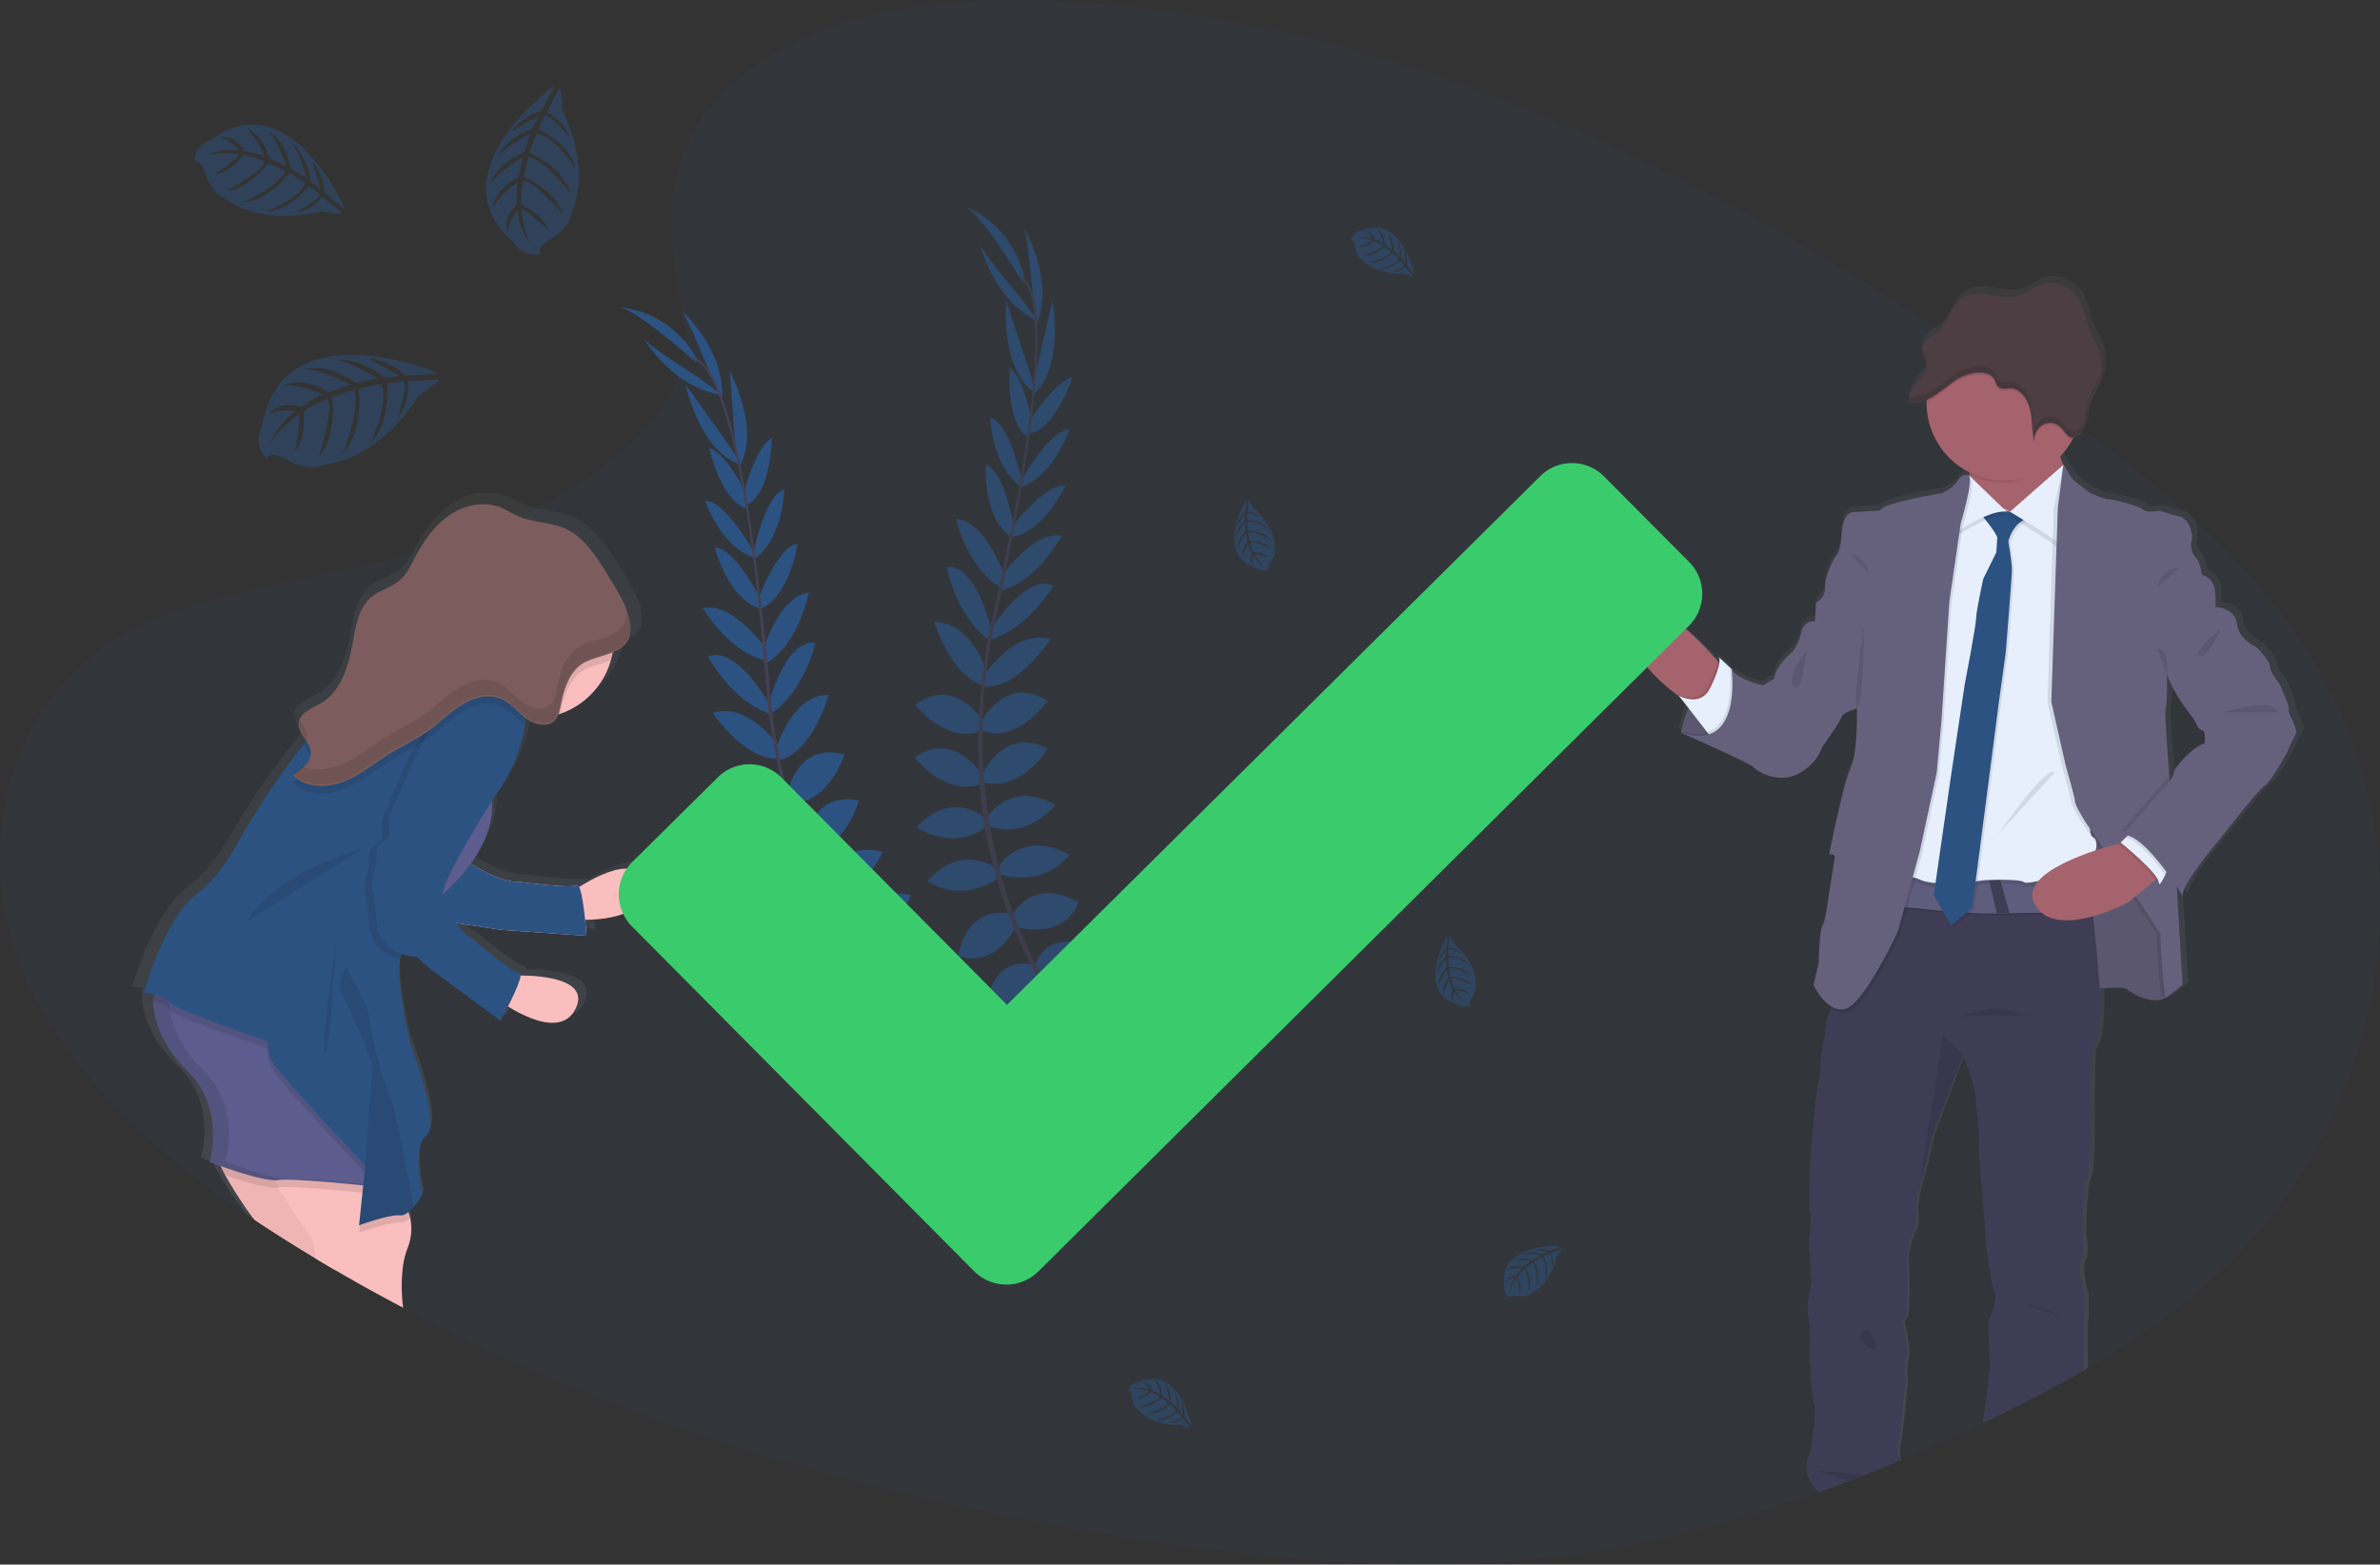
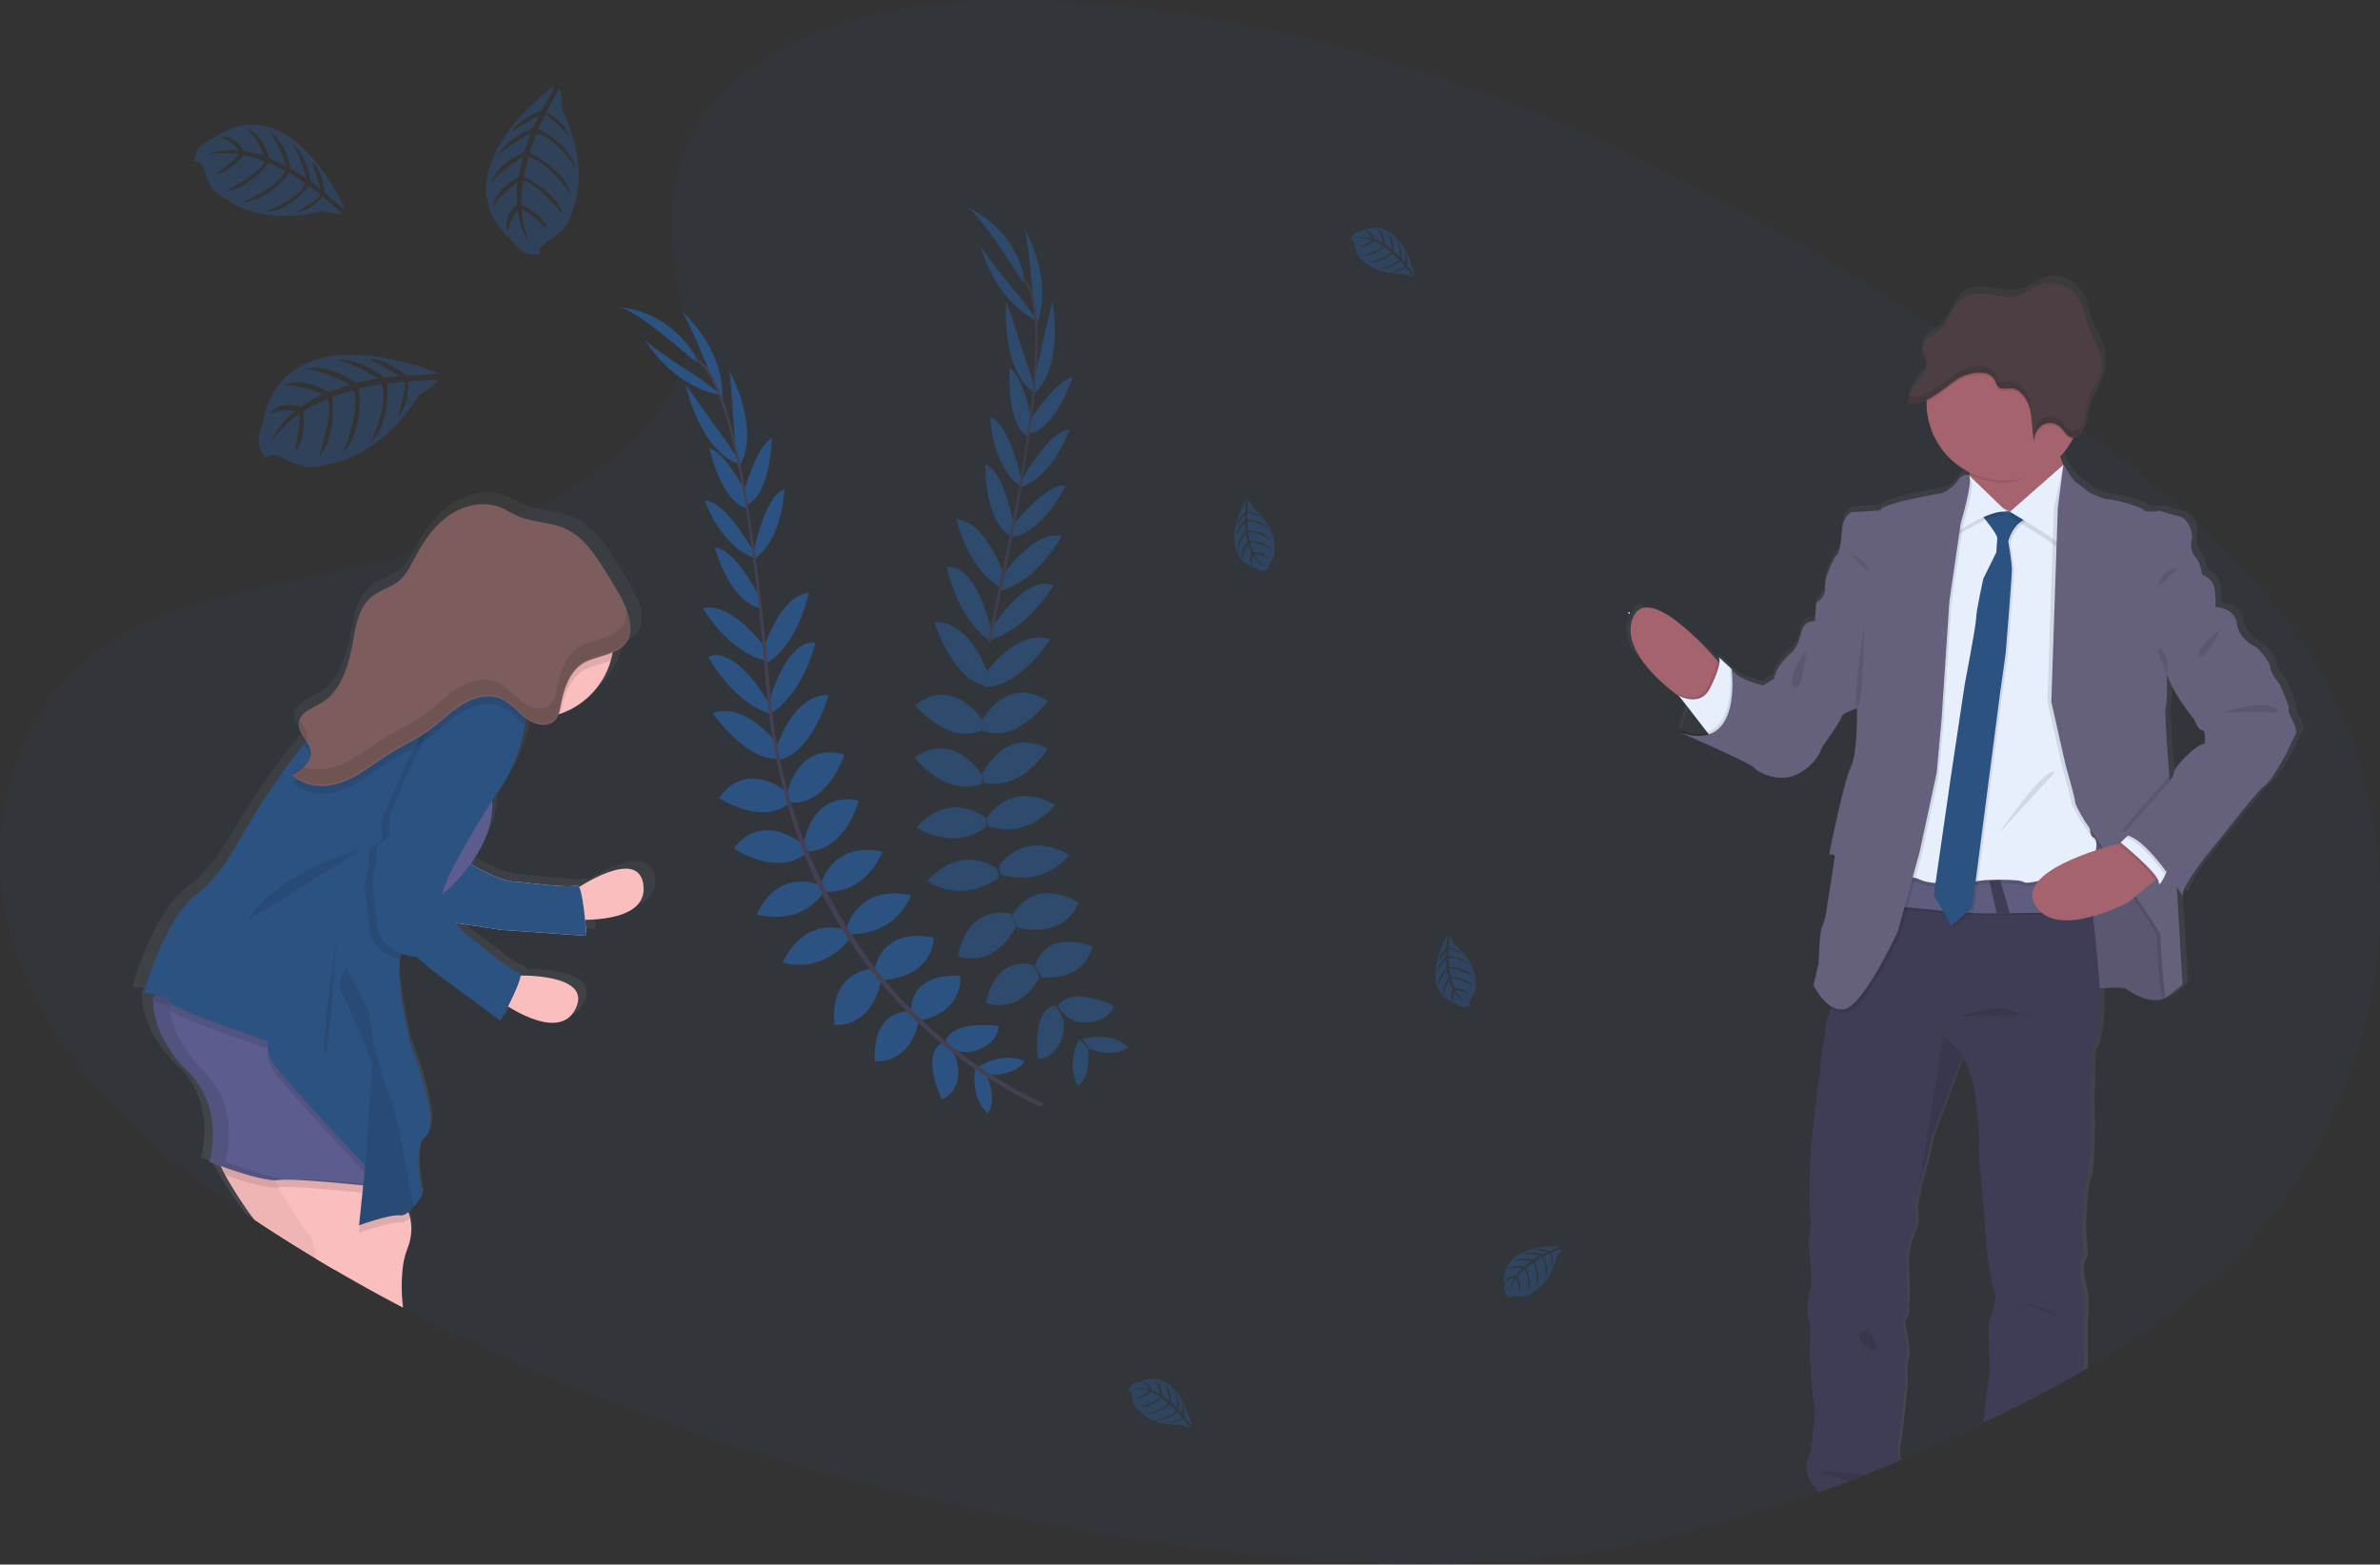
<svg xmlns="http://www.w3.org/2000/svg" xmlns:ns1="http://www.inkscape.org/namespaces/inkscape" xmlns:ns2="http://sodipodi.sourceforge.net/DTD/sodipodi-0.dtd" xmlns:xlink="http://www.w3.org/1999/xlink" ns1:version="1.0beta2 (2b71d25, 2019-12-03)" ns2:docname="confirmation.svg" version="1.1" viewBox="0 0 888.691 584.231" height="584.231" width="888.691" data-name="Layer 1" id="875ecf71-6e24-4878-8942-f452de3ecca7">
  <rect x="0" y="0" width="888.691" height="584.231" fill="#333333" stroke="none" />
  <style id="style379" />
  <ns2:namedview ns1:current-layer="875ecf71-6e24-4878-8942-f452de3ecca7" ns1:window-maximized="0" ns1:window-y="23" ns1:window-x="0" ns1:cy="377.755" ns1:cx="574.56" ns1:zoom="0.88946538" showgrid="false" id="namedview375" ns1:window-height="964" ns1:window-width="1824" ns1:pageshadow="2" ns1:pageopacity="0" guidetolerance="10" gridtolerance="10" objecttolerance="10" borderopacity="1" ns1:document-rotation="0" bordercolor="#666666" pagecolor="#ffffff" />
  <defs id="defs20">
    <linearGradient gradientUnits="userSpaceOnUse" y2="205.4" x2="974.2" y1="792.81" x1="974.2" id="68edb368-de8c-4504-ab9c-20b2d3a10d17">
      <stop id="stop12" stop-opacity="0.25" stop-color="gray" offset="0" />
      <stop id="stop14" stop-opacity="0.12" stop-color="gray" offset="0.54" />
      <stop id="stop16" stop-opacity="0.1" stop-color="gray" offset="1" />
    </linearGradient>
    <linearGradient gradientTransform="matrix(0.773,0,0,0.773,-19.635,-55.878)" xlink:href="#68edb368-de8c-4504-ab9c-20b2d3a10d17" y2="309.97" x2="215.55" y1="703.96" x1="215.55" id="5cb8051f-96be-4c7d-9e37-aa3efd21256e" />
    <linearGradient gradientTransform="matrix(0.773,0,0,0.773,-19.635,-55.878)" y2="205.4" x2="974.2" y1="792.81" x1="974.2" gradientUnits="userSpaceOnUse" id="linearGradient381" xlink:href="#68edb368-de8c-4504-ab9c-20b2d3a10d17" ns1:collect="always" />
  </defs>
  <title id="title22">confirmation</title>
  <path style="stroke-width:0.773" ns1:connector-curvature="0" id="path24" opacity="0.1" fill="#2c5282" d="m 824.11,479.403 q -4.161,3.658 -8.507,7.107 c -0.487,0.394 -0.99,0.773 -1.485,1.175 a 298.72,298.72 0 0 1 -32.48,21.939 l -2.111,1.23 c -0.51,0.309 -1.013,0.595 -1.547,0.882 -11.801,6.813 -24.043,13.085 -36.431,19.024 l -0.131,0.07 -0.936,0.441 q -14.987,7.184 -30.423,13.75 l -0.247,0.093 q -6.96,2.931 -13.92,5.707 c -1.895,0.773 -3.797,1.493 -5.699,2.227 -3.58,1.369 -7.169,2.714 -10.788,4.006 l -0.449,0.17 -0.773,0.271 -0.967,0.356 q -14.16,5.058 -28.698,9.342 l -0.17,0.046 q -10.138,2.954 -20.408,5.467 l -0.936,0.232 c -10.053,2.428 -20.269,4.516 -30.546,6.187 l -2.366,0.379 q -11.275,1.771 -22.705,2.892 c -42.834,4.137 -86.179,0.773 -128.751,-4.996 -85.963,-11.662 -170.789,-33.524 -248.152,-67.79 q -22.272,-9.86 -43.677,-21.112 c -0.116,-0.062 -0.217,-0.124 -0.333,-0.178 q -12.814,-6.736 -25.28,-14.036 c -2.436,-1.407 -4.856,-2.846 -7.262,-4.292 q -4.439,-2.676 -8.839,-5.413 c -3.867,-2.413 -7.733,-4.887 -11.6,-7.416 l -1.81,-1.206 -0.696,-0.472 c -0.982,-0.657 -1.949,-1.315 -2.923,-1.98 C 55.718,428.757 23.308,398.768 7.996,361.238 -9.698,317.932 1.624,263.026 45.448,237.429 60.513,228.613 78.021,223.826 95.714,219.875 l 1.81,-0.402 c 2.993,-0.657 5.986,-1.291 8.963,-1.926 10.432,-2.212 20.918,-4.408 31.304,-6.859 v 0 c 5.413,-1.276 10.772,-2.614 16.101,-4.06 l 2.181,-0.603 A 260.68,260.68 0 0 0 193.664,192.785 h 0.077 c 1.307,-0.58 2.598,-1.183 3.867,-1.802 0.82,-0.387 1.639,-0.773 2.459,-1.199 13.147,-6.542 27.066,-15.613 37.777,-26.425 0.858,-0.866 1.694,-1.748 2.506,-2.629 0.626,-0.688 1.245,-1.384 1.841,-2.08 7.509,-8.754 12.706,-18.475 13.696,-28.791 v 0 a 37.12,37.12 0 0 0 -0.464,-10.386 c -1.214,-6.488 -2.39,-12.837 -3.256,-19.032 -1.616,-11.639 -2.165,-22.767 0.077,-33.493 v 0 c 2.281,-10.935 7.455,-21.46 17.33,-31.668 q 2.235,-2.32 4.818,-4.64 a 101.522,101.522 0 0 1 26.78,-16.92 q 1.81,-0.773 3.642,-1.547 C 331.942,1.194 364.538,-1.096 394.991,0.42 A 491.943,491.943 0 0 1 479.485,12.175 c 2.204,0.495 4.408,1.013 6.596,1.547 a 585.686,585.686 0 0 1 69.599,21.522 c 59.067,22.218 114.816,53.066 166.899,87.107 0.51,0.333 1.021,0.665 1.547,1.005 q 3.263,2.127 6.488,4.269 6.241,4.137 12.373,8.329 l 2.761,1.879 q 2.042,1.392 4.06,2.792 l 4.145,2.869 v 0 a 4.547,4.547 0 0 1 0.557,0.394 l 3.526,2.444 c 2.042,1.423 4.068,2.854 6.102,4.292 v 0 l 4.362,3.093 c 0.905,0.65 1.817,1.291 2.722,1.949 l 4.64,3.387 1.036,0.773 c 0.217,0.155 0.433,0.309 0.642,0.479 l 0.132,0.085 c 12.574,9.226 24.847,18.792 36.346,28.93 l 1.485,1.315 0.155,0.139 c 1.253,1.114 2.506,2.243 3.735,3.379 15.018,13.672 28.474,28.366 39.471,44.605 50.514,75.013 35.519,178.878 -34.753,240.643 z" />
  <path ns1:connector-curvature="0" style="fill:url(#linearGradient381);stroke-width:0.773" id="path26" fill="url(#68edb368-de8c-4504-ab9c-20b2d3a10d17)" d="m 857.216,263.459 c 0.495,-1.346 -3.201,-8.816 -3.201,-9.187 0,-0.371 -3.867,-4.524 -3.867,-6.859 0,-2.335 -5.05,-7.347 -5.05,-7.347 0,0 -6.79,-2.823 -7.532,-8.94 -0.742,-6.117 -7.857,-6.248 -8.135,-6.256 0,0 0,-0.557 0.046,-1.407 0,-1.902 -0.054,-5.297 -0.913,-7.161 a 7.269,7.269 0 0 0 -4.191,-3.565 c 0,0 -0.773,-4.771 -2.227,-6.241 a 7.03,7.03 0 0 1 -1.717,-6.62 c 0.41,-1.299 0.054,-3.704 -0.967,-5.715 -0.773,-1.601 -2.026,-2.97 -3.604,-3.349 h -0.132 c -3.542,-0.858 -7.509,-2.173 -7.509,-2.173 0,0 -0.402,0.077 -0.998,0.162 l -0.495,-0.162 a 22.109,22.109 0 0 1 -2.583,0.325 3.209,3.209 0 0 1 -2.096,-0.688 c -1.237,-1.353 -11.229,-3.921 -13.077,-3.921 -1.848,0 -7.161,-2.451 -7.161,-2.451 l -5.297,-4.044 c -1.485,-1.129 -4.238,-5.723 -4.64,-6.403 l -0.062,-0.085 v 0 a 21.019,21.019 0 0 1 -0.974,-2.699 c -0.054,-0.17 -0.093,-0.34 -0.147,-0.526 v 0 a 29.502,29.502 0 0 0 2.946,-3.619 v -0.039 c 0.24,-0.333 0.464,-0.696 0.688,-1.044 q 0.487,-0.773 0.928,-1.601 c 0.124,-0.24 0.24,-0.487 0.363,-0.719 a 3.093,3.093 0 0 0 0.773,-0.131 l 0.333,-0.124 a 3.921,3.921 0 0 0 0.851,-0.534 l 0.247,-0.224 a 6.04,6.04 0 0 0 1.547,-2.374 c 0.085,-0.263 0.162,-0.534 0.224,-0.773 0,-0.093 0.046,-0.193 0.07,-0.278 0.023,-0.085 0.085,-0.371 0.116,-0.565 l 0.046,-0.309 c 0,-0.193 0.062,-0.371 0.093,-0.549 0.031,-0.178 0,-0.217 0,-0.317 0,-0.224 0.062,-0.464 0.085,-0.696 0.108,-0.874 0.201,-1.732 0.387,-2.583 a 0.07,0.07 0 0 0 0,-0.039 19.758,19.758 0 0 1 1.825,-4.702 c 0.773,-1.492 1.624,-2.962 2.32,-4.501 v 0 c 0.201,-0.441 0.394,-0.889 0.565,-1.338 0.17,-0.449 0.34,-0.99 0.495,-1.493 0,-0.147 0.07,-0.302 0.108,-0.456 a 10.865,10.865 0 0 0 0.247,-1.106 q 0.062,-0.24 0.093,-0.487 c 0.093,-0.51 0.155,-1.021 0.201,-1.547 a 18.977,18.977 0 0 0 -1.268,-8.607 c -0.92,-2.32 -2.32,-4.369 -3.24,-6.666 -1.415,-3.488 -1.786,-7.432 -3.519,-10.757 -2.9,-5.568 -9.744,-8.352 -15.366,-6.256 -2.676,0.99 -5.003,2.931 -7.733,3.805 -3.635,1.168 -7.54,0.286 -11.314,-0.24 -3.774,-0.526 -7.95,-0.565 -10.981,1.895 -3.488,2.838 -4.447,8.174 -7.733,11.283 a 17.786,17.786 0 0 1 -2.575,1.933 c -0.665,0.456 -1.338,0.905 -1.964,1.423 a 7.323,7.323 0 0 0 -2.281,3.093 2.614,2.614 0 0 0 -0.085,0.263 2.405,2.405 0 0 0 -0.085,0.317 c 0,0.116 -0.039,0.24 -0.054,0.363 -0.015,0.124 0,0.17 0,0.255 a 4.462,4.462 0 0 0 0,0.557 v 0 c 0,0 0,0.062 0,0.093 0,0.201 0.062,0.41 0.101,0.619 0,0.054 0,0.108 0,0.17 0,0.062 0.093,0.348 0.155,0.51 a 0.387,0.387 0 0 1 0,0.101 5.583,5.583 0 0 0 0.224,0.557 c 0,0.085 0.07,0.186 0.108,0.278 a 1.067,1.067 0 0 1 0.108,0.232 14.639,14.639 0 0 1 1.145,2.838 3.217,3.217 0 0 1 -0.116,1.887 3.016,3.016 0 0 1 -0.495,0.827 10.308,10.308 0 0 1 -0.866,0.959 25.62,25.62 0 0 0 -5.576,8.916 c -0.139,0.379 -0.271,0.773 -0.394,1.152 v 0 l 0.162,0.046 0.162,0.039 a 5.413,5.413 0 0 0 0.92,0.193 5.607,5.607 0 0 0 0.619,0.07 9.582,9.582 0 0 0 2.521,-0.201 3.867,3.867 0 0 0 0.41,-0.093 v 0 a 0.449,0.449 0 0 0 0.124,-0.039 h 0.077 a 13.394,13.394 0 0 0 2.026,-0.704 c 0.155,-0.07 0.317,-0.131 0.472,-0.209 0,0.247 0,0.503 0,0.773 0,0.271 0,0.278 0,0.418 0,0.333 0,0.65 0,0.982 0,0.333 0,0.464 0,0.704 a 29.1,29.1 0 0 0 14.817,23.656 c 0.441,0.255 0.874,0.495 1.322,0.719 0.039,0.263 0.077,0.534 0.108,0.773 0.031,0.24 0.062,0.441 0.085,0.665 l -0.34,-0.317 a 2.25,2.25 0 0 0 -0.92,-0.186 2.954,2.954 0 0 0 -1.469,0.379 5.413,5.413 0 0 0 -1.926,1.879 c -2.088,3.194 -6.047,4.64 -6.047,4.64 0,0 -22.426,3.55 -23.308,6.488 l -10.486,0.619 c 0,0 -3.704,0.487 -4.068,8.205 v 0.085 c 0,0.039 0,0.062 0,0.093 -0.054,0.92 -0.124,1.74 -0.209,2.475 0,0 0,0.077 0,0.108 -0.65,5.143 -2.119,5.692 -2.119,5.692 0,0 -4.323,7.594 -3.952,11.515 a 0.371,0.371 0 0 1 0,0.093 v 0 a 5.05,5.05 0 0 1 -0.101,1.585 6.96,6.96 0 0 1 -3.232,4.168 l -0.487,6.96 c 0,0 -4.068,-0.611 -5.181,4.168 -1.114,4.779 -3.093,6.96 -3.093,6.96 0,0 -6.782,5.638 -7.153,10.409 l -4.199,2.575 c 0,0 -9.736,-2.204 -11.963,-6.125 0,0 -0.263,-0.263 -0.681,-0.642 l -0.062,-0.093 a 0.217,0.217 0 0 0 0,0.046 c -1.454,-1.377 -4.555,-4.253 -4.075,-3.596 a 3.031,3.031 0 0 1 0.201,1.98 l -0.727,-0.773 -1.941,-2.165 c 0,0 -2.776,-2.598 -6.682,-5.699 v 0 q -1.338,-1.067 -2.823,-2.181 c -4.996,-3.704 -11.004,-7.463 -15.466,-8.027 -0.093,-0.186 -0.464,-1.585 -1.338,-1.585 a 1.469,1.469 0 0 0 -0.959,0.472 12.868,12.868 0 0 0 -0.085,18.869 l 1.013,0.943 3.14,2.939 10.595,9.899 c 0.131,0.093 0.255,0.193 0.387,0.278 l 0.626,0.773 0.487,0.626 0.843,1.075 1.214,1.547 c -0.062,0.162 -0.131,0.317 -0.186,0.472 -0.456,1.114 -0.851,2.196 -1.175,3.186 0,0 0,0.077 0,0.108 -0.077,0.247 -0.155,0.479 -0.224,0.711 0,0.077 -0.054,0.162 -0.077,0.24 -0.077,0.232 -0.139,0.464 -0.209,0.673 -0.07,0.209 -0.077,0.271 -0.108,0.402 -0.031,0.131 -0.054,0.162 -0.077,0.24 -0.348,1.23 -0.565,2.173 -0.681,2.699 l -0.82,-0.255 0.773,0.348 a 1.052,1.052 0 0 1 0,0.131 l -0.046,0.247 c 0.24,0.116 0.495,0.224 0.773,0.333 l 0.178,0.077 3.031,1.338 v 0 c 0.611,0.271 1.276,0.557 1.987,0.882 0.711,0.325 1.261,0.565 1.949,0.858 v 0 c 7.919,3.526 19.016,8.592 19.805,9.605 1.23,1.601 9.373,6.248 16.781,2.32 7.408,-3.929 8.994,-9.93 8.994,-9.93 0,0 7.161,-9.914 7.408,-11.383 0.186,-1.129 3.495,-2.405 5.027,-2.939 l 0.147,-0.046 0.619,-0.201 c 0,0 0,0.309 0,0.843 v 0.039 c 0,0.271 0,0.611 0,0.99 0,3.449 -0.046,10.95 -1.129,16.402 a 0.101,0.101 0 0 0 0,0.046 17.833,17.833 0 0 1 -1.23,4.099 c -2.838,6.001 -8.135,32.588 -8.135,32.588 h 0.124 a 3.588,3.588 0 0 1 0.928,-0.046 c -0.108,0.495 -0.178,0.882 -0.232,1.145 -0.054,0.263 -0.077,0.394 -0.077,0.394 h 0.093 a 3.557,3.557 0 0 1 0.897,-0.054 1.887,1.887 0 0 1 0.302,0.039 c 0,0.155 -0.046,0.34 -0.077,0.557 0,0 0,0.077 0,0.116 0,0.039 0,0.046 0,0.077 0,0.031 -0.046,0.24 -0.062,0.371 -0.642,4.423 -2.498,15.938 -2.498,15.938 0,0 -0.773,6.364 -1.98,8.568 -0.518,0.936 -0.835,3.526 -1.036,6.187 0,0.387 -0.054,0.773 -0.085,1.175 -0.201,3.279 -0.232,6.349 -0.232,6.349 l -0.054,0.201 -1.817,8.244 a 2.374,2.374 0 0 0 0.101,0.224 v 0 c 0.131,0.247 0.34,0.673 0.642,1.199 v 0 l 0.093,0.201 a 23.03,23.03 0 0 0 4.284,6.032 11.144,11.144 0 0 0 1.299,1.106 v 0 c 0,0.093 -0.039,0.193 -0.054,0.271 -0.015,0.077 -0.046,0.294 -0.07,0.433 a 12.52,12.52 0 0 1 -0.874,3.093 10.347,10.347 0 0 0 -0.889,3.372 15.513,15.513 0 0 0 -0.077,2.506 l -0.101,0.456 v 0 c -0.271,1.26 -1.044,4.957 -1.462,7.965 -0.101,0.688 -0.193,1.353 -0.247,1.972 a 9.582,9.582 0 0 0 0,1.725 14.16,14.16 0 0 1 -0.155,2.892 c 0,0.278 -0.062,0.565 -0.101,0.851 -0.418,2.722 -1.106,5.576 -1.106,5.576 l -2.219,21.305 v 0.379 c 0,0.085 0,0.24 0,0.441 0,0.201 0,0.278 0,0.441 0,0.162 0,0.348 -0.046,0.557 0,0.503 -0.077,1.098 -0.131,1.794 q 0,0.371 -0.046,0.773 c 0,0.232 0,0.479 -0.046,0.735 0,0.131 0,0.263 0,0.402 0,0.139 0,0.402 -0.039,0.611 -0.039,0.209 0,0.394 0,0.588 0,0.193 0,0.363 0,0.549 -0.07,1.137 -0.147,2.366 -0.201,3.611 0,0.201 0,0.402 0,0.603 v 0.588 c 0,0.394 0,0.773 -0.054,1.191 0,0.263 0,0.534 0,0.773 0,0.24 0,0.727 0,1.083 v 0.263 c 0,0.232 0,0.464 0,0.681 0,0.518 0,1.021 0,1.508 0,0.217 0,0.441 0,0.657 q 0,1.052 0,1.995 c 0,0.317 0,0.619 0,0.913 a 22.512,22.512 0 0 0 0.186,2.459 c 0.085,0.603 0.147,1.237 0.178,1.887 0,0.302 0,0.603 0,0.897 a 4.338,4.338 0 0 1 0,0.449 c 0,0.147 0,0.309 0,0.456 0,0.147 0,0.418 0,0.619 0,0.325 0,0.642 0,0.959 0,0.131 0,0.255 0,0.379 0,0.124 0,0.456 0,0.681 v 0.371 c -0.193,2.66 -0.557,4.818 -0.611,5.158 0,0 0,0 0,0 v 0 c 0,0 0,0.07 0,0.201 0,0.131 0,0.116 0,0.186 0,0.07 0,0.131 0,0.209 0,0.077 0,0.085 0,0.131 0,0.193 0.046,0.441 0.07,0.711 0,0.124 0,0.247 0,0.387 v 0 c 0,0.139 0,0.294 0.046,0.449 0.046,0.155 0,0.147 0,0.232 0,0.278 0.046,0.565 0.077,0.866 0.031,0.302 0.07,0.626 0.093,0.951 l 0.046,0.611 c 0,0.294 0.062,0.603 0.085,0.905 v 0.309 c 0,0.209 0.046,0.41 0.062,0.626 l 0.07,0.951 c 0,0.209 0.046,0.425 0.062,0.634 0.015,0.209 0,0.217 0,0.325 l 0.101,1.253 c 0,0.209 0,0.41 0.039,0.619 0,0.325 0.046,0.657 0.077,0.967 0.031,0.309 0,0.711 0.054,1.036 0.054,0.325 0.039,0.65 0.046,0.943 a 13.061,13.061 0 0 1 0,2.622 c -0.201,0.882 -0.851,3.348 -1.222,6.024 0,0.24 -0.07,0.479 -0.093,0.727 -0.023,0.247 0,0.286 0,0.433 l -0.046,0.58 c 0,0.464 -0.054,0.936 -0.054,1.392 a 10.726,10.726 0 0 0 0.348,3.093 14.639,14.639 0 0 1 0.387,2.042 c 0,0.108 0,0.224 0.039,0.34 0,0.247 0.054,0.503 0.077,0.773 0.023,0.271 0.039,0.526 0.054,0.773 0,0.541 0.046,1.098 0.07,1.663 0,0.371 0,0.773 0,1.121 0.054,3.263 -0.101,6.457 -0.147,7.277 v 0.062 c 0,0.093 0,0.139 0,0.139 0,0 0.773,13.727 1.601,18.127 0.108,0.58 0.186,1.168 0.24,1.771 0,0.224 0,0.449 0.039,0.673 a 34.506,34.506 0 0 1 -0.526,7.61 c 0,0 -0.866,9.427 -1.23,9.427 -0.178,0 -0.982,1.454 -1.106,3.65 v 0.062 c -0.108,2.451 0.642,5.823 4.06,9.156 l 0.371,0.363 0.449,-0.17 c 3.619,-1.291 7.207,-2.637 10.788,-4.006 1.902,-0.735 3.805,-1.469 5.699,-2.227 q 7.022,-2.776 13.92,-5.707 v 0 a 0.882,0.882 0 0 1 -0.441,-0.557 c -0.711,-1.895 0.348,-7.733 0.565,-8.63 0.217,-0.897 2.219,-19.975 2.219,-19.975 0,0 -0.773,-5.993 0.247,-8.561 1.021,-2.567 -1.237,-12.505 -1.237,-12.505 0,0 -0.773,-1.222 0.619,-2.691 1.392,-1.469 0.866,-14.577 0.866,-14.577 0,0 -0.124,-6.62 -0.124,-8.336 0,-1.717 1.485,-7.965 2.83,-10.053 1.346,-2.088 0.503,-8.584 0.503,-8.584 v 0 l 0.077,-0.495 c 0,-0.186 0.062,-0.418 0.108,-0.688 l 0.116,-0.657 a 90.881,90.881 0 0 1 2.397,-10.633 c 1.609,-5.143 3.457,-14.206 3.457,-14.206 l 10.788,-28.93 v 0 l 0.356,-0.897 0.131,-0.356 c 0,0 5.297,9.806 5.297,18.869 0,0 1.361,10.904 0.998,13.843 -0.363,2.939 1.106,16.781 1.106,16.781 0,0 1.593,19.851 1.593,20.702 0,0.851 1.98,16.124 3.217,18.444 1.237,2.32 -1.237,9.435 -1.972,10.169 -0.735,0.735 0.247,18.745 0.247,18.745 0,0 -1.864,14.206 -2.227,17.145 -0.07,0.534 -0.178,1.338 -0.294,2.32 12.373,-5.939 24.63,-12.211 36.431,-19.024 0.51,-0.286 1.013,-0.572 1.547,-0.882 l 0.085,-17.578 c 0,0 0.866,-8.205 -0.124,-11.523 -0.99,-3.318 -1.972,-9.667 -0.611,-11.383 1.361,-1.717 0.124,-9.674 0.124,-9.674 0,0 0,-16.789 1.848,-20.949 1.848,-4.16 1.237,-30.5 1.237,-30.5 l 0.487,-17.276 c 0,0 3.936,-3.727 3.093,-23.037 0,-0.209 0,-0.433 0,-0.657 4.3,-0.271 9.148,-0.425 9.883,0.178 1.175,0.943 7.795,5.228 12.922,4.16 v 0 a 6.287,6.287 0 0 0 2.366,-0.982 c 1.114,-0.495 6.187,-4.779 6.187,-4.779 l -1.964,-33.044 v 0 l -0.209,-3.673 c 0.371,0.565 0.696,1.067 0.974,1.547 0.773,1.175 1.199,1.895 1.199,1.895 0,-5.143 14.562,-21.8 14.562,-21.8 0,0 13.572,-17.516 16.526,-19.604 2.954,-2.088 8.762,-13.108 8.762,-13.108 a 53.421,53.421 0 0 1 2.962,-6.125 c 1.315,-2.227 -3.147,-8.112 -2.653,-9.458 z m -43.422,23.517 a 7.679,7.679 0 0 1 -1.639,3.302 c -0.062,-0.773 -0.124,-1.493 -0.185,-2.266 0,-0.062 0,-0.139 0,-0.201 -0.866,-10.78 -1.794,-23.818 -1.369,-25.094 0.348,-1.021 0.472,-3.727 0.51,-6.326 v 0 c 0.054,-2.962 0,-5.784 0,-5.784 v 0 l 0.139,-0.193 c 2.49,7.733 10.216,16.75 10.216,16.75 0,0 1.361,3.921 2.962,4.045 1.601,0.124 0.982,5.143 0.982,5.143 a 5.831,5.831 0 0 0 -2.104,0.773 18.428,18.428 0 0 0 -2.181,1.477 v 0 c -3.542,2.691 -7.246,7.122 -7.331,8.375 z" />
-   <path style="stroke-width:0.773" ns1:connector-curvature="0" id="path28" fill="#65617d" d="m 627.639,273.559 c 0,0 4.501,-23.586 18.962,-23.71 l 10.579,21.761 -7.115,4.833 c 0,0 -15.281,0.487 -22.426,-2.885 z" />
  <path style="stroke-width:0.773" ns1:connector-curvature="0" id="path30" opacity="0.1" d="m 657.149,271.579 -7.084,4.864 c 0,0 -10.78,0.34 -18.482,-1.547 a 21.112,21.112 0 0 1 -3.944,-1.338 c 0,0 0,-0.131 0.077,-0.379 a 0.541,0.541 0 0 1 0,-0.093 53.677,53.677 0 0 1 2.738,-8.661 c 0.441,-1.059 0.951,-2.15 1.493,-3.24 2.119,-4.075 5.096,-8.074 9.172,-10.053 a 12.543,12.543 0 0 1 4.818,-1.261 h 0.433 0.209 l 0.24,0.479 3.573,7.354 z" />
  <path style="stroke-width:0.773" ns1:connector-curvature="0" id="path32" fill="#65617d" d="m 777.262,369.567 c 0,0 15.196,-1.454 16.534,-0.363 1.338,1.09 9.968,6.689 15.08,3.163 5.112,-3.526 1.701,-15.807 1.701,-16.294 0,-0.487 -0.487,-17.872 -0.487,-17.872 l -9.118,-12.28 -11.43,-21.514 -23.339,-2.32 0.603,34.166 -0.116,17.508 z" />
  <path style="stroke-width:0.773" ns1:connector-curvature="0" id="path34" opacity="0.1" d="m 777.262,369.567 c 0,0 15.196,-1.454 16.534,-0.363 1.338,1.09 9.968,6.689 15.08,3.163 5.112,-3.526 1.701,-15.807 1.701,-16.294 0,-0.487 -0.487,-17.872 -0.487,-17.872 l -9.118,-12.28 -11.43,-21.514 -23.339,-2.32 0.603,34.166 -0.116,17.508 z" />
  <path style="stroke-width:0.773" ns1:connector-curvature="0" id="path36" fill="#a5636d" d="m 643.53,249.214 c 0,0 -1.199,14.832 -10.479,15.064 0,0 -2.614,-1.547 -6.14,-4.215 -8.12,-6.071 -20.996,-17.748 -17.438,-28.613 5.104,-15.559 29.904,13.147 29.904,13.147 l 1.91,2.134 z" />
  <path style="stroke-width:0.773" ns1:connector-curvature="0" id="path38" opacity="0.1" d="m 643.53,249.214 c 0,0 -1.199,14.832 -10.479,15.064 0,0 -2.614,-1.547 -6.14,-4.215 l -0.773,-1.013 a 12.079,12.079 0 0 0 5.065,1.369 c 2.32,0.046 4.934,-0.773 6.612,-4.168 a 53.677,53.677 0 0 0 2.56,-5.885 17.725,17.725 0 0 0 0.928,-3.65 z" />
  <path style="stroke-width:0.773" ns1:connector-curvature="0" id="path40" fill="#e7effd" d="m 639.517,276.08 -2.08,-2.676 -6.96,-9.009 -3.611,-4.601 a 12.072,12.072 0 0 0 5.058,1.361 c 2.32,0.054 4.934,-0.773 6.612,-4.168 a 52.207,52.207 0 0 0 2.56,-5.885 c 1.152,-3.279 1.129,-4.965 0.719,-5.537 -0.41,-0.572 2.583,2.204 4.021,3.573 l 0.054,0.046 0.665,0.634 0.255,0.495 3.519,7.045 c 0,0 0,0.101 0,0.294 0.325,2.235 1.508,16.418 -10.811,18.428 z" />
  <path style="stroke-width:0.773" ns1:connector-curvature="0" id="path42" fill="#3f3d56" d="m 710.091,544.996 a 3.534,3.534 0 0 0 -0.727,-0.479 h -0.062 c -1.454,-0.611 -0.124,-8.151 0.124,-9.125 0.247,-0.974 2.189,-19.782 2.189,-19.782 0,0 -0.727,-5.947 0.247,-8.507 0.974,-2.56 -1.222,-12.373 -1.222,-12.373 0,0 -0.727,-1.214 0.611,-2.676 1.338,-1.462 0.851,-14.469 0.851,-14.469 0,0 -0.116,-6.558 -0.116,-8.267 0,-1.709 1.454,-7.896 2.792,-9.968 1.338,-2.073 0.487,-8.507 0.487,-8.507 v 0 l 0.07,-0.495 c 0.039,-0.178 0.07,-0.41 0.108,-0.681 l 0.116,-0.65 c 0,-0.155 0.054,-0.317 0.085,-0.495 0.07,-0.387 0.147,-0.773 0.232,-1.268 0.046,-0.278 0.101,-0.572 0.162,-0.866 0.178,-0.928 0.387,-1.949 0.611,-2.993 0.07,-0.325 0.147,-0.657 0.224,-0.982 0.077,-0.325 0.186,-0.773 0.286,-1.175 0.062,-0.24 0.116,-0.472 0.186,-0.711 0.178,-0.711 0.371,-1.4 0.58,-2.057 1.547,-5.112 3.41,-14.105 3.41,-14.105 l 11.298,-29.68 0.131,-0.356 0.356,0.688 v 0 c 1.175,2.374 4.864,10.455 4.864,18.026 0,0 1.346,10.827 0.974,13.734 -0.371,2.908 1.098,16.657 1.098,16.657 0,0 1.547,19.689 1.547,20.54 0,0.851 1.949,16.054 3.163,18.359 1.214,2.305 -1.214,9.365 -1.949,10.053 -0.735,0.688 0.247,18.606 0.247,18.606 0,0 -1.825,14.098 -2.196,17.013 -0.077,0.696 -0.232,1.864 -0.394,3.294 l 0.936,-0.441 0.131,-0.07 c 12.373,-5.939 24.63,-12.211 36.431,-19.024 l 0.1,-18.645 c 0,0 0.851,-8.151 -0.116,-11.43 -0.967,-3.279 -1.949,-9.605 -0.619,-11.314 1.33,-1.709 0.132,-9.597 0.132,-9.597 0,0 0,-16.657 1.817,-20.787 1.817,-4.13 1.222,-30.276 1.222,-30.276 l 0.479,-17.137 c 0,0 3.967,-3.782 3.031,-23.517 -0.101,-2.103 -0.255,-4.385 -0.472,-6.875 -0.673,-7.447 -1.353,-14.191 -1.972,-20.029 -0.054,-0.503 -0.108,-0.998 -0.162,-1.477 -0.062,-0.65 -0.139,-1.291 -0.201,-1.918 -0.147,-1.322 -0.286,-2.591 -0.425,-3.797 -0.046,-0.356 -0.085,-0.704 -0.124,-1.052 q -0.302,-2.598 -0.565,-4.795 c -0.062,-0.572 -0.139,-1.137 -0.201,-1.67 -0.1,-0.773 -0.193,-1.547 -0.278,-2.266 0,-0.17 -0.046,-0.34 -0.07,-0.51 0,-0.309 -0.07,-0.603 -0.108,-0.889 -0.402,-3.155 -0.642,-4.88 -0.642,-4.88 h -0.108 l -12.226,0.108 -26.687,0.255 h -0.781 l -13.92,0.131 H 724.227 l -6.682,0.07 h -1.137 l -13.92,0.131 h -0.843 l -5.715,23.555 -11.669,26.749 c 0,0 -0.178,2.931 -0.588,5.792 v 0.17 c 0,0.101 0,0.193 -0.046,0.278 -0.046,0.085 -0.046,0.294 -0.07,0.433 a 15.026,15.026 0 0 1 -0.982,3.782 9.45,9.45 0 0 0 -0.773,2.668 15.644,15.644 0 0 0 -0.178,2.962 v 0 c 0,0.108 0,0.162 0,0.162 0,0 -0.928,4.215 -1.469,7.803 -0.101,0.688 -0.193,1.353 -0.247,1.972 a 12.474,12.474 0 0 0 -0.108,2.266 12.706,12.706 0 0 1 -0.085,2.32 c 0,0.278 -0.062,0.565 -0.101,0.851 -0.379,2.846 -1.145,6.032 -1.145,6.032 l -2.196,21.158 a 0.479,0.479 0 0 1 0,0.07 c 0,0.085 0,0.24 0,0.441 0,0.201 0,0.278 0,0.441 0,0.162 0,0.348 -0.046,0.557 0,0.503 -0.077,1.098 -0.131,1.794 q 0,0.371 -0.046,0.773 c 0,0.232 0,0.479 -0.046,0.735 0,0.131 0,0.263 0,0.402 0,0.139 0,0.402 -0.039,0.611 -0.039,0.209 0,0.394 0,0.588 0,0.193 0,0.363 0,0.549 -0.062,1.137 -0.139,2.366 -0.193,3.611 0,0.201 0,0.402 0,0.603 v 0.588 c 0,0.394 0,0.773 -0.054,1.191 0,0.263 0,0.534 0,0.773 0,0.24 0,0.727 0,1.083 v 0.325 c 0,0.232 0,0.464 0,0.681 0,0.518 0,1.021 0,1.508 0,0.217 0,0.441 0,0.657 q 0,1.052 0,1.995 c 0,0.317 0,0.619 0,0.913 a 21.081,21.081 0 0 0 0.186,2.583 c 0.077,0.572 0.139,1.16 0.178,1.763 0,0.302 0,0.603 0,0.897 0,0.294 0,0.603 0,0.905 0,0.302 0,0.418 0,0.619 0,0.325 0,0.642 0,0.959 0,0.131 0,0.255 0,0.379 0,0.124 0,0.456 0,0.681 v 0.371 c -0.193,2.66 -0.557,4.818 -0.611,5.158 0,0 0,0 0,0 v 0 c 0,0 0,0.07 0,0.201 0,0.131 0,0.116 0,0.186 0,0.07 0,0.131 0,0.209 0,0.077 0,0.085 0,0.131 0,0.193 0.046,0.441 0.07,0.711 0,0.124 0,0.247 0,0.387 v 0 c 0,0.139 0,0.294 0.046,0.449 0.046,0.155 0,0.147 0,0.232 0,0.278 0.046,0.565 0.077,0.866 0.031,0.302 0.062,0.626 0.093,0.951 l 0.046,0.611 c 0,0.294 0.062,0.603 0.085,0.905 v 0.309 c 0,0.209 0.046,0.41 0.062,0.626 l 0.07,0.951 c 0,0.209 0.046,0.425 0.062,0.634 v 0.325 l 0.101,1.253 c 0,0.209 0,0.41 0.039,0.619 0,0.325 0.046,0.657 0.077,0.967 0.031,0.309 0,0.711 0.054,1.036 0.054,0.325 0.039,0.65 0.046,0.943 a 13.75,13.75 0 0 1 0,2.537 59.252,59.252 0 0 0 -1.206,6.109 c 0,0.24 -0.07,0.479 -0.093,0.727 -0.023,0.247 0,0.286 0,0.433 l -0.046,0.58 c 0,0.464 -0.054,0.936 -0.054,1.392 a 10.656,10.656 0 0 0 0.348,2.915 16.379,16.379 0 0 1 0.425,2.567 c 0.062,0.495 0.101,1.021 0.131,1.547 0.031,0.526 0.046,1.098 0.07,1.663 0,0.371 0,0.773 0,1.121 0.046,3.673 -0.155,7.184 -0.155,7.184 a 0.843,0.843 0 0 0 0,0.093 v 0.062 c 0.077,1.547 0.773,13.742 1.547,17.841 a 18.56,18.56 0 0 1 0.271,2.196 c 0,0.224 0,0.449 0.039,0.673 a 35.426,35.426 0 0 1 -0.549,7.107 c 0,0 -1.137,9.442 -1.5,9.442 -0.186,0 -1.114,1.717 -1.09,4.23 v 0.062 c 0,2.366 0.913,5.413 4.014,8.507 l 0.866,0.866 c 3.619,-1.291 7.207,-2.637 10.788,-4.006 1.902,-0.735 3.805,-1.469 5.699,-2.227 q 7.022,-2.776 13.92,-5.707 z" />
  <path style="stroke-width:0.773" ns1:connector-curvature="0" id="path44" fill="#a5636d" d="m 773.859,179.669 -17.995,19.217 c 0,0 -23.091,-9.28 -20.663,-12.373 0.943,-1.222 0.773,-5.081 0.247,-9.342 -0.851,-6.736 -2.676,-14.492 -2.676,-14.492 0,0 40.36,-6.566 36.949,0.247 -1.237,2.482 -1.029,5.413 -0.255,8.074 a 30.608,30.608 0 0 0 4.393,8.669 z" />
  <path style="stroke-width:0.773" ns1:connector-curvature="0" id="path46" opacity="0.1" d="m 769.722,162.896 c -1.237,2.482 -1.833,2.722 -1.059,5.413 -5.274,5.661 -11.987,11.855 -20.331,11.855 a 28.799,28.799 0 0 1 -12.884,-3.016 c -0.851,-6.736 -2.676,-14.492 -2.676,-14.492 0,0 40.36,-6.573 36.949,0.24 z" />
  <path style="stroke-width:0.773" ns1:connector-curvature="0" id="path48" fill="#a5636d" d="m 777.269,150.492 a 28.938,28.938 0 1 1 -57.876,0 c 0,-0.139 0,-0.278 0,-0.418 a 28.938,28.938 0 0 1 57.868,0.418 z" />
  <path style="stroke-width:0.773" ns1:connector-curvature="0" id="path50" opacity="0.1" d="m 781.453,341.379 c -3.867,0 -16.596,0.139 -30.856,0.363 h -0.178 l -4.71,0.077 h -0.147 c -16.913,0.271 -33.578,-3.031 -40.267,-2.405 -14.229,1.338 5.104,-13.147 5.104,-13.147 a 119.092,119.092 0 0 0 32.402,3.279 l 4.091,-0.217 c 12.922,-0.727 25.914,-1.941 32.704,-3.983 0.472,3.774 1.16,9.241 1.856,16.031 z" />
  <path style="stroke-width:0.773" ns1:connector-curvature="0" id="path52" fill="#5f5d7e" d="m 781.453,340.652 c -3.867,0 -16.596,0.131 -30.856,0.363 h -0.178 l -4.71,0.077 h -0.147 c -16.913,0.271 -33.578,-3.031 -40.267,-2.405 -14.229,1.33 5.104,-13.147 5.104,-13.147 a 118.899,118.899 0 0 0 32.402,3.271 l 4.091,-0.209 c 12.922,-0.727 25.914,-1.949 32.704,-3.983 0.472,3.774 1.16,9.257 1.856,16.031 z" />
  <path style="stroke-width:0.773" ns1:connector-curvature="0" id="path54" opacity="0.1" d="m 740.544,187.72 -22.372,10.455 -17.253,133.461 c 0,0 10.208,-4.64 16.046,-1.701 5.839,2.939 23.826,0.247 23.826,0.247 0,0 13.147,-0.773 15.072,0.727 1.926,1.5 24.808,-6.078 24.808,-6.078 0,0 4.13,-9.241 0.967,-10.695 -3.163,-1.454 0.974,-15.83 0.974,-15.83 l -1.941,-96.287 -3.867,-12.373 -10.455,-6.318 -10.695,8.507 -5.104,0.735 z" />
  <path style="stroke-width:0.773" ns1:connector-curvature="0" id="path56" fill="#e7effd" d="m 740.544,186.235 -22.365,10.455 -17.261,133.491 c 0,0 10.208,-4.64 16.046,-1.701 5.839,2.939 23.826,0.24 23.826,0.24 0,0 13.147,-0.727 15.072,0.727 1.926,1.454 24.808,-6.078 24.808,-6.078 0,0 4.13,-9.233 0.967,-10.695 -3.163,-1.462 0.974,-15.807 0.974,-15.807 l -1.941,-96.287 -3.867,-12.373 -10.455,-6.326 -10.695,8.507 -5.104,0.727 z" />
  <path style="stroke-width:0.773" ns1:connector-curvature="0" id="path58" opacity="0.1" d="m 740.181,192.437 c 0,0 6.45,7.656 6.326,9.241 -0.124,1.585 -0.363,5.344 -0.363,5.344 l -4.826,9.852 c 0,0 -2.676,12.28 -2.676,14.832 0,2.552 -4.253,24.677 -4.253,24.677 l -5.104,34.026 -6.45,44.621 6.566,11.306 7.78,-6.566 10.324,-79.498 2.188,-15.683 c 0,0 2.32,-28.203 2.32,-31.119 0,-2.915 -1.338,-10.579 -1.338,-10.579 0,0 1.585,-7.292 8.151,-8.994 6.566,-1.701 -0.487,-0.371 -0.487,-0.371 l -3.766,-3.039 -3.287,1.338 c 0,0 -9.156,-2.792 -11.105,0.611 z" />
  <path style="stroke-width:0.773" ns1:connector-curvature="0" id="path60" fill="#2c5282" d="m 739.454,191.71 c 0,0 6.442,7.656 6.326,9.234 -0.116,1.578 -0.371,5.351 -0.371,5.351 l -4.864,9.852 c 0,0 -2.676,12.273 -2.676,14.825 0,2.552 -4.253,24.685 -4.253,24.685 l -5.112,34.026 -6.442,44.613 6.566,11.306 7.78,-6.566 10.324,-79.49 2.189,-15.683 c 0,0 2.32,-28.203 2.32,-31.126 0,-2.923 -1.338,-10.571 -1.338,-10.571 0,0 1.547,-7.3 8.143,-9.002 6.596,-1.701 -0.479,-0.363 -0.479,-0.363 l -3.774,-3.039 -3.279,1.338 c 0,0 -9.11,-2.799 -11.059,0.611 z" />
  <path style="stroke-width:0.773" ns1:connector-curvature="0" id="path62" opacity="0.1" d="m 735.2,178.942 c 0,0 -0.974,0.727 -1.214,5.591 -0.24,4.864 -3.65,15.807 -3.65,15.807 0,0 12.644,-8.754 18.97,-7.78 z" />
  <path style="stroke-width:0.773" ns1:connector-curvature="0" id="path64" fill="#e7effd" d="m 735.2,177.481 c 0,0 -0.974,0.735 -1.214,5.591 -0.24,4.856 -3.65,15.807 -3.65,15.807 0,0 12.644,-8.754 18.97,-7.78 z" />
  <path style="stroke-width:0.773" ns1:connector-curvature="0" id="path66" opacity="0.1" d="m 769.729,175.053 -19.905,17.508 c 0,0 16.781,9.968 18.97,12.373 2.189,2.405 4.377,-23.826 4.377,-23.826 z" />
  <path style="stroke-width:0.773" ns1:connector-curvature="0" id="path68" fill="#e7effd" d="m 770.456,173.591 -19.936,17.508 c 0,0 16.773,9.968 18.962,12.373 2.189,2.405 4.377,-23.834 4.377,-23.834 z" />
  <path style="stroke-width:0.773" ns1:connector-curvature="0" id="path70" opacity="0.1" d="m 735.904,178.942 c 0,0 -2.189,-1.098 -4.253,2.065 -2.065,3.163 -5.955,4.64 -5.955,4.64 0,0 -22.133,3.526 -22.983,6.442 l -10.332,0.603 c 0,0 -3.65,0.441 -3.99,8.174 -0.34,7.733 -2.32,8.383 -2.32,8.383 0,0 -4.261,7.54 -3.867,11.43 0.394,3.89 -3.287,5.839 -3.287,5.839 l 15.227,39.471 c 0,0 0.487,16.294 -2.32,22.249 -2.807,5.955 -8.027,32.34 -8.027,32.34 0,0 2.189,-0.487 2.065,0.974 -0.124,1.462 -2.676,17.384 -2.676,17.384 0,0 -0.727,6.318 -1.941,8.507 -1.214,2.189 -1.338,13.618 -1.338,13.618 l -2.003,8.267 c 0,0 4.64,10.332 11.677,8.87 7.037,-1.462 19.813,-29.054 19.813,-29.054 l 8.143,-29.781 6.326,-29.425 1.825,-19.936 2.915,-44.134 4.253,-29.178 c 0,0 4.771,-15.683 3.047,-17.748 z" />
  <path style="stroke-width:0.773" ns1:connector-curvature="0" id="path72" fill="#65617d" d="m 735.2,177.481 c 0,0 -2.189,-1.09 -4.253,2.073 -2.065,3.163 -5.962,4.64 -5.962,4.64 0,0 -22.125,3.526 -22.975,6.442 l -10.332,0.611 c 0,0 -3.65,0.487 -4.014,8.143 -0.363,7.656 -2.32,8.391 -2.32,8.391 0,0 -4.253,7.54 -3.867,11.43 0.387,3.89 -3.279,5.831 -3.279,5.831 l 15.173,39.486 c 0,0 0.487,16.294 -2.32,22.249 -2.807,5.955 -8.019,32.34 -8.019,32.34 0,0 2.188,-0.487 2.065,0.974 -0.124,1.462 -2.676,17.384 -2.676,17.384 0,0 -0.727,6.318 -1.941,8.507 -1.214,2.189 -1.338,13.618 -1.338,13.618 l -1.933,8.306 c 0,0 4.64,10.332 11.669,8.878 7.03,-1.454 19.82,-29.062 19.82,-29.062 l 8.143,-29.781 6.326,-29.386 1.817,-19.936 2.923,-44.126 4.253,-29.178 c 0,0 4.74,-15.76 3.039,-17.833 z" />
  <path style="stroke-width:0.773" ns1:connector-curvature="0" id="path74" opacity="0.1" d="m 657.149,271.579 -7.084,4.864 c 0,0 -10.78,0.34 -18.482,-1.547 l -3.928,-1.74 -0.773,-0.348 0.812,0.255 c 4.068,1.206 7.246,1.183 9.728,0.348 9.984,-3.356 8.878,-19.836 8.507,-23.563 0,-0.371 -0.062,-0.611 -0.077,-0.704 a 0.217,0.217 0 0 1 0,-0.046 l 0.062,0.093 a 4.423,4.423 0 0 0 0.456,0.642 5.143,5.143 0 0 0 0.449,0.472 v 0 l 3.519,7.045 c 0,0 0,0.101 0,0.294 z" />
  <path style="stroke-width:0.773" ns1:connector-curvature="0" id="path76" fill="#65617d" d="m 681.586,224.066 -3.403,0.974 -0.487,6.96 c 0,0 -4.014,-0.603 -5.104,4.137 -1.09,4.74 -3.039,6.96 -3.039,6.96 0,0 -6.689,5.591 -7.053,10.332 l -4.137,2.552 c 0,0 -9.605,-2.188 -11.793,-6.078 0,0 4.377,31.366 -18.962,23.71 0,0 26.138,11.43 27.353,13.007 1.214,1.578 9.241,6.187 16.534,2.32 7.292,-3.867 8.878,-9.968 8.878,-9.968 0,0 7.053,-9.844 7.292,-11.306 0.24,-1.462 5.715,-3.163 5.715,-3.163 l 10.455,-25.28 z" />
  <path style="stroke-width:0.773" ns1:connector-curvature="0" id="path78" opacity="0.1" d="m 766.93,189.637 3.526,-16.047 c 0,0 1.547,5.228 3.163,6.442 1.616,1.214 5.228,4.014 5.228,4.014 0,0 5.228,2.436 7.045,2.436 1.817,0 11.677,2.552 12.891,3.867 1.214,1.315 6.078,0.363 6.078,0.363 0,0 4.014,1.338 7.54,2.188 3.526,0.851 5.228,6.689 4.493,8.994 a 7.03,7.03 0 0 0 1.701,6.566 c 1.462,1.462 2.189,6.187 2.189,6.187 a 7.13,7.13 0 0 1 4.137,3.526 c 1.214,2.676 0.851,8.507 0.851,8.507 l -18.111,25.52 c 0,0 0.24,9.844 -0.487,12.033 -0.727,2.188 2.552,39.393 2.552,39.393 l 3.766,63.946 c 0,0 -4.98,4.253 -6.078,4.74 -1.098,0.487 -2.189,-22.612 -2.189,-23.463 0,-0.851 -28.079,-42.069 -28.079,-42.069 0,0 -3.774,-6.078 -3.774,-7.416 0,-1.338 -3.526,-13.611 -3.526,-13.611 l -5.328,-23.656 z" />
  <path style="stroke-width:0.773" ns1:connector-curvature="0" id="path80" fill="#65617d" d="m 827.28,225.326 c 0,0.835 -0.046,1.392 -0.046,1.392 l -18.104,25.52 v 0 c 0,0 0.247,9.852 -0.48,12.041 -0.425,1.268 0.503,14.353 1.361,25.094 0.611,7.733 1.191,14.291 1.191,14.291 l 1.593,27.128 2.165,36.826 c 0,0 -4.98,4.253 -6.071,4.74 -1.09,0.487 -2.188,-22.612 -2.188,-23.47 0,-0.858 -28.103,-42.077 -28.103,-42.077 0,0 -3.766,-6.086 -3.766,-7.424 0,-1.338 -3.526,-13.618 -3.526,-13.618 l -5.344,-23.702 2.428,-72.461 2.065,-16.047 c 0,0 3.039,5.235 4.64,6.442 1.601,1.206 5.22,4.014 5.22,4.014 0,0 5.228,2.436 7.053,2.436 1.825,0 11.669,2.552 12.891,3.867 1.222,1.315 6.078,0.363 6.078,0.363 0,0 4.006,1.338 7.532,2.189 3.526,0.851 5.228,6.689 4.501,8.994 a 7.006,7.006 0 0 0 1.701,6.566 c 1.454,1.454 2.188,6.187 2.188,6.187 a 7.153,7.153 0 0 1 4.137,3.526 c 0.828,1.918 0.905,5.29 0.882,7.184 z" />
  <path style="stroke-width:0.773" ns1:connector-curvature="0" id="path82" opacity="0.1" d="m 695.9,550.819 c -1.895,0.773 -3.797,1.493 -5.699,2.227 -5.962,-1.74 -11.53,-3.789 -11.53,-3.789 a 158.331,158.331 0 0 1 17.23,1.562 z" />
  <path style="stroke-width:0.773" ns1:connector-curvature="0" id="path84" opacity="0.1" d="m 753.435,485.914 c 0,0 14.469,3.403 15.32,5.715 z" />
  <path style="stroke-width:0.773" ns1:connector-curvature="0" id="path86" opacity="0.1" d="m 697.632,496.369 c 0,0 -7.54,2.189 -0.24,6.566 7.3,4.377 0.24,-6.566 0.24,-6.566 z" />
  <path style="stroke-width:0.773" ns1:connector-curvature="0" id="path88" opacity="0.1" d="m 731.063,379.504 c 0.851,0 14.105,-4.377 18.722,-2.428 4.617,1.949 10.339,1.941 10.339,1.941 z" />
  <path style="stroke-width:0.773" ns1:connector-curvature="0" id="path90" opacity="0.1" d="m 732.811,393.424 -0.131,1.206 -11.337,29.649 c 0,0 -1.825,8.994 -3.41,14.098 a 92.428,92.428 0 0 0 -2.366,10.556 l 10.053,-62.222 z" />
  <path style="stroke-width:0.773" ns1:connector-curvature="0" id="path92" fill="#3f3d56" d="m 750.419,341.016 -4.71,0.077 h -0.147 l -2.761,-12.257 c 1.353,-0.062 2.722,-0.131 4.091,-0.217 z" />
  <path style="stroke-width:0.773" ns1:connector-curvature="0" id="path94" fill="#a5636d" d="m 807.777,326.145 -3.024,2.498 -10.076,8.329 c 0,0 -27.352,14.593 -34.885,0.727 -6.643,-12.211 24.367,-20.926 31.838,-22.829 1.013,-0.255 1.593,-0.387 1.593,-0.387 z" />
  <path style="stroke-width:0.773" ns1:connector-curvature="0" id="path96" opacity="0.1" d="m 690.951,206.658 c 0,0 5.344,2.436 6.558,5.839 1.214,3.403 -6.558,-5.839 -6.558,-5.839 z" />
  <path style="stroke-width:0.773" ns1:connector-curvature="0" id="path98" opacity="0.1" d="m 674.409,243.136 c 0,0 -7.78,9.481 -4.64,13.147 3.14,3.666 4.64,-13.147 4.64,-13.147 z" />
  <path style="stroke-width:0.773" ns1:connector-curvature="0" id="path100" opacity="0.1" d="m 813.492,212.01 c 0,0 -7.292,0.727 -7.54,7.053 z" />
  <path style="stroke-width:0.773" ns1:connector-curvature="0" id="path102" opacity="0.1" d="m 745.896,311.699 c 0.773,-0.727 17.508,-25.52 21.398,-23.339 z" />
  <path style="stroke-width:0.773" ns1:connector-curvature="0" id="path104" opacity="0.1" d="m 777.269,150.492 a 28.837,28.837 0 0 1 -3.426,13.657 h -0.217 c -1.833,-0.387 -2.784,-2.521 -4.184,-3.867 a 5.699,5.699 0 0 0 -6.566,-0.92 6.658,6.658 0 0 0 -3.225,6.241 c -0.928,-3.867 -0.634,-8.035 -1.547,-11.932 -0.913,-3.898 -3.627,-7.849 -7.354,-7.919 -1.609,0 -3.48,0.595 -4.64,-0.611 -0.704,-0.727 -0.843,-1.871 -1.369,-2.753 -2.668,-4.307 -10.772,-2.127 -14.082,0.085 -3.31,2.212 -7.153,5.738 -11.267,7.633 a 28.938,28.938 0 0 1 57.868,0.418 z" />
  <path style="stroke-width:0.773" ns1:connector-curvature="0" id="path106" fill="#4c3e42" d="m 744.751,141.629 c 0.526,0.882 0.665,2.026 1.369,2.753 1.16,1.199 3.031,0.58 4.64,0.611 3.727,0.062 6.45,4.014 7.354,7.911 0.905,3.898 0.611,8.043 1.547,11.932 a 6.658,6.658 0 0 1 3.225,-6.233 5.684,5.684 0 0 1 6.558,0.92 c 1.4,1.33 2.32,3.465 4.191,3.867 1.871,0.402 3.604,-1.377 4.269,-3.31 0.665,-1.933 0.611,-4.052 1.044,-6.055 0.828,-3.797 3.302,-6.906 4.64,-10.509 a 19.024,19.024 0 0 0 -0.124,-13.58 c -0.913,-2.32 -2.266,-4.338 -3.194,-6.62 -1.392,-3.464 -1.763,-7.37 -3.464,-10.672 -2.861,-5.529 -9.605,-8.29 -15.142,-6.187 -2.645,0.998 -4.942,2.923 -7.625,3.782 -3.588,1.152 -7.432,0.286 -11.151,-0.232 -3.72,-0.518 -7.834,-0.565 -10.827,1.879 -3.441,2.815 -4.385,8.104 -7.617,11.198 -1.361,1.299 -3.047,2.127 -4.478,3.325 -1.431,1.199 -2.668,2.985 -2.506,4.934 0.217,2.521 2.683,4.81 1.771,7.138 a 5.638,5.638 0 0 1 -1.353,1.779 25.52,25.52 0 0 0 -5.885,10.015 c 6.511,2.034 13.549,-5.143 18.645,-8.507 3.349,-2.266 11.453,-4.454 14.113,-0.139 z" />
-   <path style="stroke-width:0.773" ns1:connector-curvature="0" id="path108" opacity="0.1" d="m 807.777,326.145 -3.024,2.498 c -2.668,-4.447 -13.626,-13.324 -13.626,-13.324 l 0.472,-0.456 c 1.013,-0.255 1.593,-0.387 1.593,-0.387 z" />
+   <path style="stroke-width:0.773" ns1:connector-curvature="0" id="path108" opacity="0.1" d="m 807.777,326.145 -3.024,2.498 c -2.668,-4.447 -13.626,-13.324 -13.626,-13.324 l 0.472,-0.456 c 1.013,-0.255 1.593,-0.387 1.593,-0.387 " />
  <path style="stroke-width:0.773" ns1:connector-curvature="0" id="path110" fill="#e7effd" d="m 810.7,321.667 c 0,0 -1.09,2.707 -2.212,5.05 -1.121,2.343 -2.32,4.462 -2.413,2.738 -0.124,-3.41 -14.222,-14.84 -14.222,-14.84 l 1.91,-1.856 2.219,-2.158 z" />
  <path style="stroke-width:0.773" ns1:connector-curvature="0" id="path112" opacity="0.1" d="m 811.187,303.672 1.593,27.128 c -3.774,-5.87 -14.144,-20.926 -20.81,-20.439 l 16.17,-18.56 a 20.802,20.802 0 0 0 1.856,-2.382 c 0.611,7.718 1.191,14.252 1.191,14.252 z" />
  <path style="stroke-width:0.773" ns1:connector-curvature="0" id="path114" opacity="0.1" d="m 810.7,321.667 c 0,0 -1.09,2.707 -2.212,5.05 -4.238,-5.815 -10.053,-12.675 -14.693,-13.959 l 2.219,-2.158 z" />
  <path style="stroke-width:0.773" ns1:connector-curvature="0" id="path116" fill="#65617d" d="m 822.857,223.293 4.377,3.403 c 0,0 7.292,0.124 8.019,6.187 0.727,6.063 7.416,8.878 7.416,8.878 0,0 4.988,4.98 4.988,7.292 0,2.312 3.766,6.442 3.766,6.805 0,0.363 3.65,7.78 3.163,9.118 -0.487,1.338 3.867,7.176 2.552,9.365 a 53.661,53.661 0 0 0 -2.915,6.078 c 0,0 -5.715,10.943 -8.638,13.007 -2.923,2.065 -16.286,19.449 -16.286,19.449 0,0 -14.345,16.534 -14.345,21.653 0,0 -13.982,-23.347 -22.249,-22.736 l 16.17,-18.598 c 0,0 2.792,-3.039 2.915,-4.864 0.124,-1.825 7.78,-10.216 11.43,-10.579 0,0 0.603,-4.988 -0.974,-5.104 -1.578,-0.116 -2.915,-4.014 -2.915,-4.014 0,0 -10.703,-12.644 -10.826,-20.671 -0.124,-8.027 14.353,-24.669 14.353,-24.669 z" />
  <path style="stroke-width:0.773" ns1:connector-curvature="0" id="path118" opacity="0.1" d="m 829.299,234.892 c 0,0 -10.216,7.532 -8.027,9.968 2.188,2.436 8.027,-9.968 8.027,-9.968 z" />
  <path style="stroke-width:0.773" ns1:connector-curvature="0" id="path120" opacity="0.1" d="m 829.786,265.988 c 0,0 18.962,-6.078 20.88,0 z" />
  <path style="stroke-width:0.773" ns1:connector-curvature="0" id="path122" opacity="0.1" d="m 695.993,233.408 c 0,0 0,27.716 -2.374,30.454 -2.374,2.738 2.374,-30.454 2.374,-30.454 z" />
  <path style="stroke-width:0.773" ns1:connector-curvature="0" id="path124" opacity="0.1" d="m 805.589,242.34 3.526,9.906 c 0,0 1.4,-9.721 -3.526,-9.906 z" />
  <g transform="matrix(0.773,0,0,0.773,0.039,-0.013)" id="g134" opacity="0.1">
    <path ns1:connector-curvature="0" id="path126" transform="translate(-25.44,-72.24)" d="m 956,248.22 c 1.15,-2.95 -1.86,-5.84 -2.26,-9 a 6,6 0 0 0 -0.5,2.84 c 0.2,2.39 2,4.61 2.43,6.82 a 4,4 0 0 0 0.33,-0.66 z" />
    <path ns1:connector-curvature="0" id="path128" transform="translate(-25.44,-72.24)" d="m 1008.13,282.08 c -1.13,-5 -0.8,-10.21 -1.94,-15.16 -1.14,-4.95 -4.69,-10.16 -9.51,-10.24 -2.08,0 -4.5,0.76 -6,-0.79 -0.91,-0.94 -1.09,-2.42 -1.77,-3.56 -3.44,-5.57 -13.92,-2.75 -18.21,0.11 -6.43,4.27 -15.26,13.21 -23.51,11.19 -0.39,0.95 -0.76,1.91 -1.07,2.9 8.42,2.63 17.52,-6.65 24.11,-11 4.29,-2.85 14.76,-5.68 18.21,-0.1 0.68,1.14 0.86,2.62 1.77,3.56 1.5,1.55 3.92,0.75 6,0.79 4.82,0.08 8.34,5.19 9.51,10.23 1.17,5.04 0.79,10.4 2,15.43 a 8.54,8.54 0 0 1 0.41,-3.36 z" />
    <path ns1:connector-curvature="0" id="path130" transform="translate(-25.44,-72.24)" d="m 1031.77,276.18 c -0.86,2.5 -3.1,4.79 -5.52,4.28 -2.42,-0.51 -3.6,-3.26 -5.41,-5 a 7.38,7.38 0 0 0 -8.49,-1.18 8.55,8.55 0 0 0 -4.17,7.61 8.21,8.21 0 0 1 3.7,-4.55 7.35,7.35 0 0 1 8.48,1.19 c 1.81,1.72 3,4.48 5.42,5 2.42,0.52 4.66,-1.78 5.52,-4.28 a 22,22 0 0 0 0.86,-4.52 14.06,14.06 0 0 1 -0.39,1.45 z" />
    <path ns1:connector-curvature="0" id="path132" transform="translate(-25.44,-72.24)" d="m 1039.16,254.77 c -1.77,4.66 -5,8.68 -6,13.58 -0.22,1 -0.34,2 -0.46,3 1.07,-4.88 4.26,-8.89 6,-13.54 a 23.72,23.72 0 0 0 1.45,-6.52 22.78,22.78 0 0 1 -0.99,3.48 z" />
  </g>
  <circle style="stroke-width:0.773" id="circle136" fill="#e6e8ec" r="0.302" cy="228.868" cx="608.282" />
  <path style="stroke-width:0.773" ns1:connector-curvature="0" id="path138" fill="#2c5282" d="m 365.249,398.551 c 0,0 8.507,-6.102 17.346,-2.32 0,0 -2.475,5.243 -13.456,5.174 z" />
  <path style="stroke-width:0.773" ns1:connector-curvature="0" id="path140" fill="#2c5282" d="m 364.19,398.907 c 0,0 -2.274,10.231 4.64,16.866 0,0 3.867,-4.331 -0.518,-14.407 z" />
  <path style="stroke-width:0.773" ns1:connector-curvature="0" id="path142" fill="#2c5282" d="m 352.915,389.596 c 0,0 0.317,-8.638 19.874,-6.527 0,0 0.309,5.56 -6.419,8.452 -6.728,2.892 -9.937,0.797 -13.456,-1.926 z" />
  <path style="stroke-width:0.773" ns1:connector-curvature="0" id="path144" fill="#2c5282" d="m 351.716,389.558 c 0,0 -8.12,2.954 -0.093,20.918 0,0 5.413,-1.423 6.063,-8.715 0.65,-7.292 -2.305,-9.667 -5.97,-12.203 z" />
  <path style="stroke-width:0.773" ns1:connector-curvature="0" id="path146" fill="#2c5282" d="m 340.24,377.788 c 0,0 -1.655,-14.129 18.281,-13.44 0,0 1.902,12.775 -14.639,16.712 z" />
  <path style="stroke-width:0.773" ns1:connector-curvature="0" id="path148" fill="#2c5282" d="m 326.49,362.29 c 0,0 2.111,-16.17 22.164,-12.141 0,0 0.603,13.92 -18.776,15.845 z" />
  <path style="stroke-width:0.773" ns1:connector-curvature="0" id="path150" fill="#2c5282" d="m 316.259,346.112 c 0,0 3.959,-15.853 23.826,-11.886 0,0 -4.145,14.245 -22.426,14.693 z" />
  <path style="stroke-width:0.773" ns1:connector-curvature="0" id="path152" fill="#2c5282" d="m 306.523,330.305 c 0,0 3.867,-16.41 23.022,-12.257 0,0 -5.754,15.668 -21.653,14.979 z" />
  <path style="stroke-width:0.773" ns1:connector-curvature="0" id="path154" fill="#2c5282" d="m 300.05,315.187 c 0,0 2.668,-19.975 20.578,-16.279 0,0 -4.454,18.266 -19.148,19.117 z" />
  <path style="stroke-width:0.773" ns1:connector-curvature="0" id="path156" fill="#2c5282" d="m 293.833,296.851 c 0,0 3.349,-20.176 21.483,-15.041 0,0 -6.303,19.186 -20.106,17.786 z" />
  <path style="stroke-width:0.773" ns1:connector-curvature="0" id="path158" fill="#2c5282" d="m 289.757,279.745 c 0,0 5.769,-20.269 19.658,-20.261 0,0 -5.877,21.398 -18.343,24.228 z" />
  <path style="stroke-width:0.773" ns1:connector-curvature="0" id="path160" fill="#2c5282" d="m 286.95,262.972 c 0,0 6.187,-24.367 17.539,-22.945 0,0 -4.215,18.606 -17.013,26.68 z" />
  <path style="stroke-width:0.773" ns1:connector-curvature="0" id="path162" fill="#2c5282" d="m 284.947,242.904 c 0,0 5.893,-20.338 17.013,-21.56 0,0 -3.782,19.929 -16.557,26.765 z" />
-   <path style="stroke-width:0.773" ns1:connector-curvature="0" id="path164" fill="#2c5282" d="m 282.882,224.228 c 0,0 7.54,-20.416 14.887,-21.15 0,0 -2.854,19.929 -14.028,24.422 z" />
  <path style="stroke-width:0.773" ns1:connector-curvature="0" id="path166" fill="#2c5282" d="m 281.289,206.829 c 0,0 4.277,-22.032 11.553,-24.12 0,0 -0.317,17.895 -10.749,25.721 z" />
  <path style="stroke-width:0.773" ns1:connector-curvature="0" id="path168" fill="#2c5282" d="m 277.647,184.116 c 0,0 4.71,-17.609 10.564,-20.485 0,0 -0.394,20.555 -9.017,24.685 z" />
  <path style="stroke-width:0.773" ns1:connector-curvature="0" id="path170" fill="#2c5282" d="m 274.778,169.214 -2.258,-30.647 c 0,0 11.994,22.736 3.256,36.006 z" />
  <path style="stroke-width:0.773" ns1:connector-curvature="0" id="path172" fill="#2c5282" d="m 265.011,139.047 c 0,0 -8.862,-22.094 -10.827,-23.269 0,0 16.24,13.92 15.467,32.688 z" />
  <path style="stroke-width:0.773" ns1:connector-curvature="0" id="path174" fill="#2c5282" d="m 339.691,377.702 c 0,0 -14.167,-1.299 -12.984,18.606 0,0 12.822,1.547 16.348,-15.049 z" />
  <path style="stroke-width:0.773" ns1:connector-curvature="0" id="path176" fill="#2c5282" d="m 325.802,361.78 c 0,0 -16.294,0.572 -14.183,20.88 0,0 13.765,1.918 17.547,-17.183 z" />
  <path style="stroke-width:0.773" ns1:connector-curvature="0" id="path178" fill="#2c5282" d="m 316.151,347.442 c 0,0 -15.057,-6.372 -23.834,11.886 0,0 13.881,5.259 25.249,-9.048 z" />
  <path style="stroke-width:0.773" ns1:connector-curvature="0" id="path180" fill="#2c5282" d="m 306.198,330.468 c 0,0 -15.428,-6.798 -23.648,11.028 0,0 15.985,4.826 25.002,-8.306 z" />
  <path style="stroke-width:0.773" ns1:connector-curvature="0" id="path182" fill="#2c5282" d="m 300.259,315.612 c 0,0 -15.103,-13.363 -26.193,1.16 0,0 15.327,10.881 26.981,1.91 z" />
  <path style="stroke-width:0.773" ns1:connector-curvature="0" id="path184" fill="#2c5282" d="m 294.645,296.349 c 0,0 -15.211,-13.68 -26.177,1.655 0,0 16.905,11.051 26.811,1.307 z" />
  <path style="stroke-width:0.773" ns1:connector-curvature="0" id="path186" fill="#2c5282" d="m 291.242,279.103 c 0,0 -11.979,-17.338 -25.118,-12.868 0,0 12.435,18.374 25.149,17.013 z" />
  <path style="stroke-width:0.773" ns1:connector-curvature="0" id="path188" fill="#2c5282" d="m 287.275,262.848 c 0,0 -12.242,-21.962 -22.852,-17.663 0,0 8.862,16.897 23.293,21.413 z" />
  <path style="stroke-width:0.773" ns1:connector-curvature="0" id="path190" fill="#2c5282" d="m 285.682,241.729 c 0,0 -12.373,-17.176 -23.246,-14.6 0,0 10.239,17.5 24.576,19.658 z" />
  <path style="stroke-width:0.773" ns1:connector-curvature="0" id="path192" fill="#2c5282" d="m 284.104,223.788 c 0,0 -9.821,-19.426 -17.206,-19.333 0,0 5.112,19.472 16.719,22.666 z" />
  <path style="stroke-width:0.773" ns1:connector-curvature="0" id="path194" fill="#2c5282" d="m 281.637,206.38 c 0,0 -10.827,-19.642 -18.421,-19.387 0,0 5.815,16.928 18.15,21.166 z" />
  <path style="stroke-width:0.773" ns1:connector-curvature="0" id="path196" fill="#2c5282" d="m 279.31,185.276 c 0,0 -8.174,-16.286 -14.484,-17.918 0,0 4.539,20.052 13.827,22.349 z" />
  <path style="stroke-width:0.773" ns1:connector-curvature="0" id="path198" fill="#2c5282" d="m 273.858,168.665 -17.833,-25.025 c 0,0 5.29,25.149 20.478,29.812 z" />
  <path style="stroke-width:0.773" ns1:connector-curvature="0" id="path200" fill="#2c5282" d="m 261.229,141.258 c 0,0 -20.106,-12.768 -20.88,-14.917 0,0 10.718,18.56 29.309,21.181 z" />
  <path style="stroke-width:0.773" ns1:connector-curvature="0" id="path202" fill="#2c5282" d="m 259.822,135.226 c 0,0 -23.308,-20.748 -29.046,-20.509 0,0 18.56,0.139 29.541,19.333 z" />
  <path style="stroke-width:0.773" ns1:connector-curvature="0" id="path204" fill="#444053" d="m 279.217,188.493 -0.82,0.139 c -5.491,-32.905 -12.373,-52.215 -19.449,-54.365 l 0.24,-0.773 c 7.478,2.258 14.399,21.29 20.029,54.999 z" />
  <path style="stroke-width:0.773" ns1:connector-curvature="0" id="path206" fill="#444053" d="m 288.45,267.326 -1.23,0.155 c -0.379,-3.093 -0.696,-6.233 -0.959,-9.373 -2.227,-27.329 -5.019,-52.393 -8.143,-71.146 l 0.681,-0.913 c 3.093,18.784 6.473,44.59 8.708,71.919 0.247,3.163 0.572,6.31 0.943,9.357 z" />
  <path style="stroke-width:0.773" ns1:connector-curvature="0" id="path208" fill="#444053" d="m 388.944,413.415 c -0.224,-0.093 -22.38,-8.978 -45.881,-31.32 A 179.705,179.705 0 0 1 308.688,337.149 c -11.267,-20.88 -18.645,-46.802 -21.754,-72.136 l 1.315,0.557 c 6.96,56.855 34.444,94.856 55.904,115.272 23.269,22.14 45.178,30.933 45.394,31.034 z" />
  <g transform="matrix(0.773,0,0,0.773,0.039,-0.013)" id="g282" opacity="0.7">
    <path ns1:connector-curvature="0" id="path210" fill="#2c5282" transform="translate(-25.44,-72.24)" d="m 548.25,574.23 c 0,0 12.86,-4.25 22.3,3.79 0,0 -5.07,5.53 -18.6,1.21 z" />
    <path ns1:connector-curvature="0" id="path212" fill="#2c5282" transform="translate(-25.44,-72.24)" d="m 546.8,574.25 c 0,0 -6.74,11.76 -0.74,22.62 0,0 6.43,-3.87 4.9,-18 z" />
    <path ns1:connector-curvature="0" id="path214" fill="#2c5282" transform="translate(-25.44,-72.24)" d="m 536.46,558.43 c 0,0 3.72,-10.55 27,-0.41 0,0 -1.76,7 -11.18,8 -9.42,1 -12.52,-2.88 -15.82,-7.59 z" />
    <path ns1:connector-curvature="0" id="path216" fill="#2c5282" transform="translate(-25.44,-72.24)" d="m 535,558 c 0,0 -11.17,0.53 -8.16,25.79 0,0 7.18,0.32 10.83,-8.42 3.65,-8.74 0.88,-12.91 -2.67,-17.37 z" />
    <path ns1:connector-curvature="0" id="path218" fill="#2c5282" transform="translate(-25.44,-72.24)" d="m 525.35,539 c 0,0 3.4,-18.08 27.74,-9.56 0,0 -2.57,16.5 -24.5,15 z" />
    <path ns1:connector-curvature="0" id="path220" fill="#2c5282" transform="translate(-25.44,-72.24)" d="m 514.34,514.55 c 0,0 8.83,-19.15 32,-6.46 0,0 -4.59,17.37 -29.27,12.33 z" />
    <path ns1:connector-curvature="0" id="path222" fill="#2c5282" transform="translate(-25.44,-72.24)" d="m 507.93,490.64 c 0,0 11,-18.05 34,-5.51 0,0 -10.6,16 -33.34,9.56 z" />
    <path ns1:connector-curvature="0" id="path224" fill="#2c5282" transform="translate(-25.44,-72.24)" d="m 502,467.38 c 0,0 11.06,-18.78 33.15,-6.28 0,0 -13.13,17.13 -32.52,10.16 z" />
    <path ns1:connector-curvature="0" id="path226" fill="#2c5282" transform="translate(-25.44,-72.24)" d="m 499.83,446.22 c 0,0 11,-23.65 31.64,-12.18 0,0 -12.53,20.83 -31,16.23 z" />
    <path ns1:connector-curvature="0" id="path228" fill="#2c5282" transform="translate(-25.44,-72.24)" d="m 499.2,421.2 c 0,0 11.9,-23.62 32.31,-10.3 0,0 -15.17,21.26 -31.68,14.17 z" />
    <path ns1:connector-curvature="0" id="path230" fill="#2c5282" transform="translate(-25.44,-72.24)" d="m 500.76,398.49 c 0,0 14.92,-22.8 32.06,-17.45 0,0 -15.49,24.16 -32,22.86 z" />
    <path ns1:connector-curvature="0" id="path232" fill="#2c5282" transform="translate(-25.44,-72.24)" d="m 503.74,376.72 c 0,0 17,-27.71 30.48,-21.57 0,0 -12.37,21.34 -31.25,26.39 z" />
    <path ns1:connector-curvature="0" id="path234" fill="#2c5282" transform="translate(-25.44,-72.24)" d="m 509,351.17 c 0,0 15.1,-22.83 29.28,-20.07 0,0 -12.33,23.15 -30.74,26.68 z" />
    <path ns1:connector-curvature="0" id="path236" fill="#2c5282" transform="translate(-25.44,-72.24)" d="m 513.62,327.33 c 0,0 17.17,-22.31 26.52,-20.39 0,0 -11.19,23.5 -26.71,24.76 z" />
    <path ns1:connector-curvature="0" id="path238" fill="#2c5282" transform="translate(-25.44,-72.24)" d="m 518.35,305.23 c 0,0 13.75,-25.55 23.55,-25.33 0,0 -7.28,22 -23.18,27.62 z" />
    <path ns1:connector-curvature="0" id="path240" fill="#2c5282" transform="translate(-25.44,-72.24)" d="m 522.6,275.79 c 0,0 12.58,-19.92 20.92,-21.23 0,0 -8.4,25.23 -20.63,27 z" />
    <path ns1:connector-curvature="0" id="path242" fill="#2c5282" transform="translate(-25.44,-72.24)" d="m 524.78,256.28 9,-38.69 c 0,0 6.07,32.67 -9.8,45.73 z" />
    <path ns1:connector-curvature="0" id="path244" fill="#2c5282" transform="translate(-25.44,-72.24)" d="m 524.33,215.29 c 0,0 -2.44,-30.69 -4.43,-32.9 0,0 14.73,23.46 6.5,46.3 z" />
    <path ns1:connector-curvature="0" id="path246" fill="#2c5282" transform="translate(-25.44,-72.24)" d="m 524.71,538.66 c 0,0 -17,-7.07 -23.18,18 0,0 15.21,6.89 26,-12.29 z" />
    <path ns1:connector-curvature="0" id="path248" fill="#2c5282" transform="translate(-25.44,-72.24)" d="m 513.69,513.65 c 0,0 -20.33,-5.56 -25.55,20.36 0,0 16.25,7.67 28.28,-14.46 z" />
    <path ns1:connector-curvature="0" id="path250" fill="#2c5282" transform="translate(-25.44,-72.24)" d="m 507.29,492.24 c 0,0 -16.13,-13.66 -34,5.51 0,0 15.11,11.83 34.65,-1.46 z" />
    <path ns1:connector-curvature="0" id="path252" fill="#2c5282" transform="translate(-25.44,-72.24)" d="m 501.53,467.46 c 0,0 -16.42,-14.33 -33.43,4.54 0,0 17.87,12.1 34.06,-0.65 z" />
    <path ns1:connector-curvature="0" id="path254" fill="#2c5282" transform="translate(-25.44,-72.24)" d="m 499.92,446.83 c 0,0 -13.51,-22.31 -32.78,-8.65 0,0 14.73,19.34 32.57,12.74 z" />
    <path ns1:connector-curvature="0" id="path256" fill="#2c5282" transform="translate(-25.44,-72.24)" d="m 500.4,420.88 c 0,0 -13.52,-22.73 -33,-8 0,0 16.62,20.15 32.6,11.93 z" />
    <path ns1:connector-curvature="0" id="path258" fill="#2c5282" transform="translate(-25.44,-72.24)" d="m 502.82,398.28 c 0,0 -8.11,-26 -26.06,-25.55 0,0 8.29,27.48 24.5,30.73 z" />
    <path ns1:connector-curvature="0" id="path260" fill="#2c5282" transform="translate(-25.44,-72.24)" d="m 504.19,376.69 c 0,0 -6.67,-31.82 -21.42,-30.59 0,0 4.44,24.27 20.52,35.39 z" />
    <path ns1:connector-curvature="0" id="path262" fill="#2c5282" transform="translate(-25.44,-72.24)" d="m 510.35,350 c 0,0 -8.67,-26 -23.09,-27 0,0 5.92,25.56 22.78,33.73 z" />
    <path ns1:connector-curvature="0" id="path264" fill="#2c5282" transform="translate(-25.44,-72.24)" d="m 515.3,327.25 c 0,0 -4.65,-27.76 -13.81,-30.47 0,0 -1.18,26 11.93,34.42 z" />
    <path ns1:connector-curvature="0" id="path266" fill="#2c5282" transform="translate(-25.44,-72.24)" d="m 519,304.81 c 0,0 -5.83,-28.42 -15.28,-31 0,0 0.66,23.13 14.27,33.11 z" />
    <path ns1:connector-curvature="0" id="path268" fill="#2c5282" transform="translate(-25.44,-72.24)" d="m 524.2,277.87 c 0,0 -3.83,-23.25 -11,-27.71 0,0 -2.11,26.51 8.47,32.92 z" />
    <path ns1:connector-curvature="0" id="path270" fill="#2c5282" transform="translate(-25.44,-72.24)" d="m 523.86,255.26 -12.39,-37.75 c 0,0 -3.15,33.09 13.81,44.69 z" />
    <path ns1:connector-curvature="0" id="path272" fill="#2c5282" transform="translate(-25.44,-72.24)" d="m 518.81,216.57 c 0,0 -19.91,-23.5 -20,-26.46 0,0 6.09,27 28,37.42 z" />
    <path ns1:connector-curvature="0" id="path274" fill="#2c5282" transform="translate(-25.44,-72.24)" d="m 519.39,208.58 c 0,0 -20.79,-34.59 -28,-36.5 0,0 22.88,7.32 29,35.24 z" />
    <path ns1:connector-curvature="0" id="path276" fill="#444053" transform="translate(-25.44,-72.24)" d="m 522.84,281.8 -1.06,-0.15 c 5.88,-42.73 4.78,-69.23 -3.1,-74.6 l 0.61,-0.88 c 8.35,5.69 9.58,31.83 3.55,75.63 z" />
    <path ns1:connector-curvature="0" id="path278" fill="#444053" transform="translate(-25.44,-72.24)" d="m 503.92,382.68 -1.58,-0.29 c 0.72,-3.95 1.53,-8 2.43,-11.94 7.76,-34.59 14,-66.61 17.31,-91 l 1.19,-0.86 c -3.36,24.39 -9.16,57.54 -16.94,92.17 -0.88,4 -1.7,7.99 -2.41,11.92 z" />
-     <path ns1:connector-curvature="0" id="path280" fill="#444053" transform="translate(-25.44,-72.24)" d="m 571.78,601.69 c -0.24,-0.19 -24.18,-19.7 -44.59,-56.31 A 232.08,232.08 0 0 1 502,476.66 c -5.88,-30.12 -5,-65 0.89,-97.42 l 1.41,1.19 c -13.25,72.88 6,130.36 24.67,163.82 20.21,36.28 43.87,55.58 44.11,55.77 z" />
  </g>
  <path ns1:connector-curvature="0" style="fill:url(#5cb8051f-96be-4c7d-9e37-aa3efd21256e);stroke-width:0.773" id="path284" fill="url(#5cb8051f-96be-4c7d-9e37-aa3efd21256e)" d="m 237.728,338.186 a 29.386,29.386 0 0 1 -5.638,1.686 56.662,56.662 0 0 1 -10.231,0.967 c 0.101,0.905 0.178,1.748 0.255,2.513 0.186,2.103 0.294,3.55 0.294,3.55 l -3.627,-0.247 -29.912,-2.042 -17.493,-2.591 a 32.634,32.634 0 0 0 2.745,3.225 14.469,14.469 0 0 0 3.495,2.714 c 0,0 15.784,12.783 18.513,12.899 0.387,0 0.51,0.387 0.449,0.998 6.643,0 27.298,0.967 21.568,12.466 a 9.164,9.164 0 0 1 -4.694,4.57 c -6.627,2.807 -16.626,-2.243 -21.777,-5.344 -0.503,0.982 -0.982,1.895 -1.407,2.676 -0.874,1.647 -1.485,2.738 -1.485,2.738 l -0.518,-0.371 -26.541,-18.9 -5.815,-4.934 a 20.292,20.292 0 0 1 -5.034,-0.874 v 0 l -0.773,-0.247 a 1.485,1.485 0 0 0 -0.085,0.209 10.827,10.827 0 0 0 -0.472,1.856 c 0,0.093 0,0.186 0,0.278 a 21.738,21.738 0 0 0 -0.217,2.173 c 0,0.495 -0.039,1.021 -0.039,1.547 -0.046,10.533 4.176,27.461 4.176,27.461 0,0 10.943,27.909 7.06,34.351 v 0 a 2.9,2.9 0 0 1 -0.773,0.835 c -1.369,0.99 -2.189,2.753 -2.614,4.849 -1.446,6.836 1.09,17.268 1.09,17.268 0,0 -0.232,0.387 -0.626,0.99 a 29.904,29.904 0 0 1 -2.877,3.867 c -0.162,0.186 -0.333,0.379 -0.51,0.557 a 13.464,13.464 0 0 1 -1.547,1.392 c 0.101,0.302 0.209,0.611 0.317,0.943 0.108,0.333 0.247,0.851 0.356,1.315 a 18.854,18.854 0 0 1 -0.967,11.376 31.343,31.343 0 0 0 -1.949,8.174 v 0 a 62.531,62.531 0 0 0 0.394,15.389 c -0.116,-0.062 -0.217,-0.124 -0.333,-0.178 q -12.829,-6.705 -25.295,-14.005 c -2.436,-1.407 -4.856,-2.846 -7.262,-4.292 q -4.439,-2.676 -8.839,-5.413 c -3.867,-2.413 -7.733,-4.887 -11.6,-7.416 l -1.81,-1.206 -0.696,-0.472 c -0.982,-0.657 -1.949,-1.315 -2.923,-1.98 A 148.533,148.533 0 0 1 81.129,437.264 c -0.549,-0.982 -1.044,-1.918 -1.454,-2.776 v -0.046 l -0.263,-0.565 -1.09,-0.387 v 0 c -2.049,-0.719 -3.349,-1.222 -3.349,-1.222 v 0 a 37.939,37.939 0 0 0 1.346,-10.595 c -0.062,-6.96 -1.987,-16.24 -9.922,-23.679 -11.724,-11.082 -13.34,-22.024 -13.51,-26.223 0,-0.294 0,-0.557 0,-0.773 a 9.69,9.69 0 0 1 0.046,-1.059 l 0.897,-0.858 c -2.274,-0.456 -4.408,-0.665 -4.408,-0.665 0,0 7.78,-28.149 20.88,-37.545 6.496,-4.64 11.901,-12.373 15.722,-19.008 A 288.095,288.095 0 0 1 109.441,277.534 l 2.359,-2.977 0.688,-0.874 0.147,-0.178 0.186,-0.247 q -0.479,-0.727 -0.974,-1.438 l -0.217,-0.317 c -1.029,-1.547 -1.91,-3.093 -1.771,-4.942 0,0 0,-0.039 0,-0.054 0,-0.131 0,-0.255 0,-0.394 a 5.939,5.939 0 0 1 0.17,-0.913 0.874,0.874 0 0 0 0.093,0.139 c 1.106,-3.217 5.367,-4.64 8.507,-6.419 7.401,-4.16 10.556,-13.263 12.141,-21.73 1.23,-6.589 2.25,-13.974 7.354,-18.204 3.294,-2.722 7.733,-3.619 11.066,-6.318 a 20.741,20.741 0 0 0 4.702,-6.04 c 0.773,-1.315 1.438,-2.676 2.158,-3.99 3.294,-5.955 7.625,-11.492 13.355,-15.057 5.73,-3.565 13,-4.949 19.279,-2.552 2.421,0.92 4.64,2.32 6.96,3.349 a 27.113,27.113 0 0 0 4.423,1.377 c 4.725,1.106 9.697,1.392 14.136,3.364 7.215,3.202 11.909,10.285 16.193,17.013 2.219,3.48 5.707,8.568 7.687,13.688 0,-0.186 0,-0.356 0,-0.534 a 19.635,19.635 0 0 1 1.547,7.115 10.827,10.827 0 0 1 -0.333,3.093 c -0.711,2.629 -2.529,4.292 -4.81,5.514 l -0.363,0.178 a 15.467,15.467 0 0 1 -1.5,0.673 c -0.077,0.425 -0.162,0.858 -0.255,1.276 -0.039,0.178 -0.085,0.363 -0.131,0.541 -0.101,0.433 -0.217,0.858 -0.34,1.284 a 29.758,29.758 0 0 1 -9.28,14.183 31.188,31.188 0 0 1 -10.378,5.877 c -0.271,0.093 -0.557,0.162 -0.827,0.247 a 6.666,6.666 0 0 1 -0.974,1.802 5.204,5.204 0 0 1 -1.052,1.013 6.38,6.38 0 0 1 -0.773,0.449 1.036,1.036 0 0 1 -0.209,0.101 c -2.784,1.253 -6.596,0.271 -9.28,-1.601 -0.139,-0.093 -0.271,-0.201 -0.402,-0.302 0,0.441 -0.07,0.905 -0.147,1.384 -0.077,0.479 -0.131,0.773 -0.217,1.175 -0.085,0.402 -0.116,0.595 -0.17,0.882 -0.054,0.286 -0.093,0.479 -0.139,0.704 l -0.093,0.394 a 60.752,60.752 0 0 1 -8.615,20.957 29.881,29.881 0 0 1 -1.956,2.637 l -1.918,2.923 v 0.394 c 0.363,6.728 -1.848,13 -4.972,18.397 a 53.638,53.638 0 0 1 -3.441,5.174 l 0.433,0.255 c 4.331,2.467 12.868,6.852 18.266,6.48 0,0 20.416,2.637 22.782,1.315 0.325,-0.186 0.642,0.07 0.936,0.619 3.302,-2.011 10.896,-6.272 16.889,-6.836 4.191,-0.402 7.602,0.998 8.236,6.187 0.634,5.189 -2.49,8.538 -6.867,10.417 z" />
  <path style="stroke-width:0.773" ns1:connector-curvature="0" id="path286" fill="#fbbebe" d="m 125.975,444.526 a 16.951,16.951 0 0 1 1.114,14.871 c -1.879,4.71 -2.088,10.579 -1.895,14.887 -2.436,-1.407 -4.856,-2.846 -7.262,-4.292 q -4.439,-2.676 -8.839,-5.413 c -3.867,-2.413 -7.733,-4.887 -11.6,-7.416 l -1.81,-1.206 -0.696,-0.472 a 1.454,1.454 0 0 0 -0.224,-0.309 c -1.036,-1.098 -7.076,-9.759 -10.664,-16.333 -0.65,-1.206 -1.214,-2.32 -1.663,-3.341 v -0.054 c -0.773,-1.717 -1.137,-3.093 -0.905,-3.72 a 7.625,7.625 0 0 1 3.751,-4.64 c 4.454,-2.32 11.6,-0.178 18.668,3.233 a 129.091,129.091 0 0 1 17.431,10.618 l 0.626,0.456 0.062,0.046 c 2.32,1.647 3.666,2.738 3.666,2.738 0,0 0.101,0.124 0.24,0.348 z" />
  <path style="stroke-width:0.773" ns1:connector-curvature="0" id="path288" opacity="0.05" d="m 124.799,443.497 a 16.951,16.951 0 0 1 1.114,14.887 c -1.879,4.71 -2.088,10.579 -1.895,14.894 q -3.65,-2.127 -7.262,-4.3 -4.447,-2.676 -8.839,-5.413 c -3.867,-2.421 -7.733,-4.895 -11.561,-7.424 l -1.81,-1.206 -0.696,-0.472 a 1.678,1.678 0 0 0 -0.224,-0.309 c -1.036,-1.09 -7.076,-9.752 -10.664,-16.333 -0.65,-1.206 -1.214,-2.32 -1.663,-3.341 v -0.046 c -0.773,-1.725 -1.137,-3.093 -0.905,-3.727 a 7.648,7.648 0 0 1 3.751,-4.64 c 4.454,-2.32 11.6,-0.178 18.668,3.233 a 129.091,129.091 0 0 1 17.431,10.618 l 0.626,0.456 0.062,0.046 c 2.32,1.647 3.666,2.738 3.666,2.738 0,0 0.062,0.116 0.201,0.34 z" />
  <path style="stroke-width:0.773" ns1:connector-curvature="0" id="path290" fill="#fbbebe" d="m 153.273,462.25 a 18.885,18.885 0 0 1 -1.09,3.867 30.577,30.577 0 0 0 -1.755,6.96 v 0 a 61.495,61.495 0 0 0 0.062,15.211 q -12.829,-6.705 -25.295,-14.005 c -2.436,-1.407 -4.856,-2.846 -7.262,-4.292 -0.541,-4.114 -1.315,-7.733 -2.188,-8.623 -1.145,-1.206 -7.679,-10.548 -11.739,-17.918 -0.526,-0.928 -0.982,-1.825 -1.407,-2.676 v -0.039 c -0.162,-0.34 -0.317,-0.665 -0.464,-0.99 -1.044,-2.243 -1.601,-3.99 -1.322,-4.833 a 8.924,8.924 0 0 1 3.186,-4.594 c 6.859,-5.011 21.12,1.771 32.07,8.507 l 0.271,0.162 c 2.073,1.291 4.037,2.567 5.8,3.758 l 1.029,0.696 c 4.532,3.093 7.54,5.498 7.54,5.498 a 16.464,16.464 0 0 1 1.786,3.696 19.596,19.596 0 0 1 0.642,2.243 18.691,18.691 0 0 1 0.139,7.37 z" />
  <path style="stroke-width:0.773" ns1:connector-curvature="0" id="path292" opacity="0.1" d="m 84.138,438.842 c 5.622,1.964 13.92,4.57 18.436,4.64 a 8.731,8.731 0 0 0 1.4,-0.07 v 0 c 3.178,-0.433 12.976,0.263 21.97,1.075 3.604,0.317 7.076,0.65 9.945,0.943 l 7.207,0.773 v -2.784 c -2.003,-1.377 -4.331,-2.908 -6.821,-4.454 -10.989,-6.79 -25.427,-13.727 -32.34,-8.677 -9.736,-4.702 -19.619,-6.96 -22.426,1.407 -0.325,1.09 0.858,3.859 2.629,7.146 z" />
  <path style="stroke-width:0.773" ns1:connector-curvature="0" id="path294" fill="#5c5c8e" d="m 57.125,374.029 c 0.155,4.168 1.717,14.987 12.907,25.914 14.276,13.92 8.19,33.934 8.19,33.934 0,0 17.013,6.682 24.352,6.859 a 8.731,8.731 0 0 0 1.4,-0.07 c 4.4,-0.611 21.893,1.005 31.946,2.018 l 7.207,0.773 v -59.175 l -78.833,-19.148 -7.138,7.115 a 13.92,13.92 0 0 0 -0.031,1.779 z" />
  <path style="stroke-width:0.773" ns1:connector-curvature="0" id="path296" fill="none" d="M 85.12,432.021" />
  <g transform="matrix(0.773,0,0,0.773,0.039,-0.013)" id="g302" opacity="0.1">
    <path ns1:connector-curvature="0" id="path298" transform="translate(-25.44,-72.24)" d="m 208.8,644.75 1.67,0.17 v 0.82 l -9.32,-1 c -9.33,-0.94 -23.59,-2.28 -33,-2.67 6.51,-0.58 28.06,1.41 40.65,2.68 z" />
    <path ns1:connector-curvature="0" id="path300" transform="translate(-25.44,-72.24)" d="m 99.3,553.67 9.23,-9.2 6.16,1.49 -7.69,7.71 a 18,18 0 0 0 0,2.3 c 0.2,5.39 2.22,19.37 16.69,33.51 18.46,18 10.59,43.87 10.59,43.87 0,0 18.2,7.15 28.63,8.62 a 24.73,24.73 0 0 0 -3,0.17 11.29,11.29 0 0 1 -1.81,0.09 c -9.49,-0.24 -31.49,-8.88 -31.49,-8.88 0,0 7.87,-25.87 -10.59,-43.87 C 101.48,575.34 99.46,561.36 99.26,556 a 18,18 0 0 1 0.04,-2.33 z" />
  </g>
  <path style="stroke-width:0.773" ns1:connector-curvature="0" id="path304" fill="#fbbebe" d="m 214.683,332.239 c 0,0 23.842,-16.534 25.582,-1.655 1.74,14.879 -25.582,12.791 -25.582,12.791 z" />
  <path style="stroke-width:0.773" ns1:connector-curvature="0" id="path306" fill="#f7cddd" d="m 173.573,321.273 c 0,0 12.891,8.507 20.029,8.004 0,0 19.488,2.614 21.754,1.307 2.266,-1.307 3.658,18.885 3.658,18.885 l -32.023,-2.266 -20.54,-3.132 c 0,0 -10.27,-6.264 -10.27,-11.662 0,-5.398 17.392,-11.136 17.392,-11.136 z" />
  <path style="stroke-width:0.773" ns1:connector-curvature="0" id="path308" fill="#2c5282" d="m 173.573,321.273 c 0,0 12.891,8.507 20.029,8.004 0,0 19.488,2.614 21.754,1.307 2.266,-1.307 3.658,18.885 3.658,18.885 l -32.023,-2.266 -20.54,-3.132 c 0,0 -10.27,-6.264 -10.27,-11.662 0,-5.398 17.392,-11.136 17.392,-11.136 z" />
  <path style="stroke-width:0.773" ns1:connector-curvature="0" id="path310" fill="#fbbebe" d="m 192.473,364.301 c 0,0 28.992,-1.199 22.496,12.304 -6.496,13.502 -28.458,-2.892 -28.458,-2.892 z" />
  <path style="stroke-width:0.773" ns1:connector-curvature="0" id="path312" fill="#5c5c8e" d="m 163.319,335.541 c 0,0 23.494,-17.578 20.192,-38.983 -3.302,-21.406 -20.192,16.364 -20.192,16.364 z" />
  <path style="stroke-width:0.773" ns1:connector-curvature="0" id="path314" fill="#fbbebe" d="m 169.83,238.496 a 29.703,29.703 0 0 0 8.352,20.632 29.874,29.874 0 0 0 10.208,6.89 26.649,26.649 0 0 0 3.82,1.268 30.16,30.16 0 0 0 4.215,0.773 c 1.021,0.101 2.049,0.155 3.093,0.155 a 29.27,29.27 0 0 0 9.752,-1.694 29.696,29.696 0 1 0 -39.44,-28.025 z" />
  <path style="stroke-width:0.773" ns1:connector-curvature="0" id="path316" opacity="0.1" d="m 57.125,374.029 c 2.66,0.487 5.947,1.384 5.947,2.761 0,2.32 37.12,14.856 37.12,14.856 0,0 -1.392,3.24 2.32,8.816 3.712,5.576 33.895,37.591 33.895,37.591 l -0.101,0.943 -0.387,3.689 -1.841,17.64 c 0,0 11.6,-4.176 15.312,-3.712 1.199,0.147 2.506,-0.619 3.704,-1.732 a 17.786,17.786 0 0 0 -2.421,-5.931 c 0,0 -3.008,-2.366 -7.548,-5.498 V 384.284 l -78.833,-19.148 -7.138,7.115 a 13.92,13.92 0 0 0 -0.031,1.779 z" />
  <path style="stroke-width:0.773" ns1:connector-curvature="0" id="path318" fill="#2c5282" d="m 53.785,370.758 c 0,0 9.28,0.92 9.28,3.248 0,2.328 37.12,14.856 37.12,14.856 0,0 -1.392,3.24 2.32,8.816 3.712,5.576 33.895,37.591 33.895,37.591 l -2.32,22.272 c 0,0 11.6,-4.176 15.312,-3.712 1.663,0.209 3.495,-1.33 5.011,-3.093 a 32.387,32.387 0 0 0 3.348,-4.771 c 0,0 -4.184,-17.647 1.392,-21.823 5.576,-4.176 -6.032,-34.8 -6.032,-34.8 0,0 -5.251,-21.777 -3.704,-31.119 a 11.36,11.36 0 0 1 0.449,-1.833 c 0,-0.07 0.039,-0.139 0.07,-0.209 3.31,-8.924 38.914,-83.79 38.914,-83.79 a 53.29,53.29 0 0 0 -0.449,-6.349 c -0.07,-0.588 -0.162,-1.199 -0.278,-1.81 a 31.088,31.088 0 0 0 -0.719,-3.302 c -0.201,-0.711 -0.418,-1.392 -0.673,-2.042 -1.098,-2.83 -2.784,-5.003 -5.305,-5.058 0,0 -2.784,-3.093 -9.28,-3.913 -4.795,-0.626 -11.6,0 -20.88,3.913 -21.808,9.28 -26.912,9.744 -26.912,9.744 l -10.966,14.361 -2.258,2.954 a 284.035,284.035 0 0 0 -22.357,33.941 c -3.65,6.558 -8.816,14.206 -15.01,18.8 -12.536,9.288 -19.967,37.127 -19.967,37.127 z" />
  <path style="stroke-width:0.773" ns1:connector-curvature="0" id="path320" opacity="0.1" d="m 135.123,317.097 c 0,0 -30.979,7.656 -42.989,26.974 z" />
  <path style="stroke-width:0.773" ns1:connector-curvature="0" id="path322" opacity="0.1" d="m 125.549,351.031 c 0,0 -5.854,39.331 -4.23,42.293 1.624,2.962 4.23,-42.293 4.23,-42.293 z" />
  <path style="stroke-width:0.773" ns1:connector-curvature="0" id="path324" opacity="0.1" d="m 127.645,371.222 c 2.258,2.954 11.407,25.759 11.407,25.759 l -2.645,38.287 -2.32,22.272 c 0,0 11.6,-4.176 15.32,-3.712 1.655,0.209 3.495,-1.322 5.011,-3.093 -2.413,-13.046 -7.563,-40.337 -8.507,-40.863 -1.23,-0.696 -7.494,-22.628 -7.826,-28.721 -0.333,-6.094 -9.056,-19.828 -9.056,-19.828 0,0 -3.65,6.944 -1.384,9.899 z" />
  <path style="stroke-width:0.773" ns1:connector-curvature="0" id="path326" opacity="0.1" d="m 136.407,333.631 c 0.565,1.74 1.462,11.832 1.462,11.832 0.634,8.901 7.362,11.809 11.538,12.737 a 11.36,11.36 0 0 1 0.449,-1.833 c 2.784,-7.88 38.983,-83.999 38.983,-83.999 a 49.98,49.98 0 0 0 -1.446,-11.461 c -7.88,-2.32 -20.362,1.253 -20.362,1.253 -3.604,-0.472 -15.366,22.921 -15.366,22.921 0,0 -7.842,17.918 -8.7,20.354 -0.858,2.436 0,6.45 -0.348,7.842 -0.348,1.392 -4.014,2.598 -4.532,4.524 -0.518,1.926 -0.178,5.73 -0.526,6.426 -0.348,0.696 -1.755,7.664 -1.152,9.404 z" />
  <path style="stroke-width:0.773" ns1:connector-curvature="0" id="path328" fill="#2c5282" d="m 139.191,332.239 c 0.572,1.74 1.462,11.832 1.462,11.832 0.526,7.408 5.29,10.664 9.28,12.087 a 19.565,19.565 0 0 0 5.568,1.114 l 5.599,4.856 25.837,19.062 c 0,0 9.636,-17.786 7.022,-17.902 -2.614,-0.116 -17.686,-12.76 -17.686,-12.76 -4.64,-2.459 -9.234,-10.687 -11.376,-14.91 a 12.017,12.017 0 0 0 0.278,-1.547 c 0.936,-7.88 20.424,-38.048 20.424,-38.048 0,0 7.532,-8.87 10.471,-25.303 0.085,-0.371 0.139,-0.773 0.209,-1.152 a 12.613,12.613 0 0 0 0.155,-1.547 c 0.348,-6.318 -4.246,-8.615 -9.705,-9.164 v 0 a 39.3,39.3 0 0 0 -8.507,0.263 61.263,61.263 0 0 0 -8.352,1.639 c -2.32,-0.302 -8.089,9.404 -11.863,16.279 v 0 c -2.034,3.727 -3.495,6.643 -3.495,6.643 0,0 -7.88,17.926 -8.762,20.362 -0.882,2.436 0,6.442 -0.348,7.842 -0.348,1.4 -4.014,2.598 -4.524,4.524 -0.51,1.926 -0.186,5.73 -0.534,6.426 -0.348,0.696 -1.74,7.664 -1.152,9.404 z" />
  <path style="stroke-width:0.773" ns1:connector-curvature="0" id="path330" opacity="0.1" d="m 109.209,292.119 c 4.903,5.042 12.899,5.058 19.287,2.498 6.388,-2.56 11.809,-7.231 17.74,-10.827 3.867,-2.32 7.919,-4.276 11.708,-6.697 v 0 c 0.557,-0.363 1.098,-0.727 1.624,-1.098 4.377,-3.093 8.159,-7.06 12.683,-9.899 a 19.735,19.735 0 0 1 10.192,-3.263 11.546,11.546 0 0 1 4.864,1.021 6.287,6.287 0 0 1 0.773,0.402 21.127,21.127 0 0 1 4.099,3.093 c 1.276,1.152 2.506,2.382 3.867,3.449 0.085,-0.371 0.139,-0.773 0.209,-1.152 a 12.613,12.613 0 0 0 0.155,-1.547 c 1.021,0.101 2.049,0.155 3.093,0.155 a 29.27,29.27 0 0 0 9.767,-1.732 c 0,-0.124 0.046,-0.255 0.07,-0.379 1.114,-5.846 3.093,-12.041 7.826,-15.327 2.73,-1.91 7.091,-2.683 10.865,-4.137 a 29.696,29.696 0 1 0 -55.958,3.217 c -4.795,-0.626 -11.6,0 -20.88,3.913 -21.808,9.28 -26.912,9.744 -26.912,9.744 l -10.904,14.384 c 1.183,1.81 2.521,3.596 2.645,5.707 0.247,3.913 -3.526,6.612 -6.813,8.476 z" />
  <path style="stroke-width:0.773" ns1:connector-curvature="0" id="path332" fill="#7c5c5c" d="m 217.204,248.039 c -4.71,3.294 -6.712,9.481 -7.826,15.32 -0.348,1.825 -0.681,3.751 -1.794,5.197 -2.498,3.24 -7.524,2.32 -10.788,0 -3.263,-2.32 -5.831,-5.846 -9.473,-7.494 -4.841,-2.181 -10.525,-0.588 -15.049,2.25 -4.524,2.838 -8.313,6.805 -12.69,9.891 -4.23,2.985 -8.947,5.112 -13.355,7.795 -5.924,3.611 -11.337,8.275 -17.732,10.827 -6.395,2.552 -14.384,2.552 -19.279,-2.49 3.287,-1.825 7.06,-4.524 6.805,-8.429 -0.255,-3.905 -4.81,-6.836 -4.501,-10.827 0.309,-3.99 5.019,-5.583 8.398,-7.548 7.076,-4.114 10.053,-13.147 11.6,-21.498 1.175,-6.519 2.142,-13.812 7.022,-17.995 3.14,-2.699 7.401,-3.58 10.564,-6.248 3.001,-2.536 4.64,-6.38 6.558,-9.914 3.147,-5.9 7.277,-11.376 12.744,-14.902 5.467,-3.526 12.42,-4.887 18.421,-2.513 2.32,0.905 4.392,2.32 6.666,3.302 5.645,2.444 12.118,2.119 17.717,4.686 6.89,3.171 11.368,10.177 15.467,16.828 3.503,5.684 10.355,15.745 8.437,23.091 -1.957,7.494 -12.799,7.091 -17.91,10.672 z" />
  <g transform="matrix(0.773,0,0,0.773,0.039,-0.013)" id="g338" opacity="0.1">
    <path ns1:connector-curvature="0" id="path334" transform="translate(-25.44,-72.24)" d="m 169.6,420.87 a 6.21,6.21 0 0 1 0.21,-1.17 c 1.61,2.54 3.62,5 3.81,8 a 6.91,6.91 0 0 1 -0.17,2.05 c -1.79,-2.88 -4.1,-5.57 -3.85,-8.88 z" />
    <path ns1:connector-curvature="0" id="path336" transform="translate(-25.44,-72.24)" d="m 189.75,441.81 c 8.27,-3.32 15.27,-9.35 22.93,-14 5.7,-3.47 11.8,-6.22 17.27,-10.08 5.66,-4 10.56,-9.13 16.41,-12.79 5.85,-3.66 13.2,-5.73 19.46,-2.91 4.71,2.13 8,6.64 12.25,9.69 4.25,3.05 10.72,4.24 13.95,0.05 1.45,-1.87 1.87,-4.35 2.32,-6.71 1.44,-7.56 4,-15.56 10.12,-19.82 6.62,-4.62 20.63,-4.1 23.17,-13.85 a 15,15 0 0 0 0.33,-5.29 c 1.63,4.33 2.46,8.69 1.48,12.49 -2.55,9.75 -16.56,9.23 -23.18,13.85 -6.08,4.26 -8.68,12.26 -10.12,19.82 -0.45,2.36 -0.87,4.85 -2.31,6.71 -3.24,4.19 -9.74,3 -14,-0.05 -4.26,-3.05 -7.54,-7.56 -12.25,-9.69 -6.26,-2.82 -13.61,-0.75 -19.46,2.91 -5.85,3.66 -10.75,8.8 -16.41,12.79 -5.47,3.87 -11.57,6.61 -17.27,10.08 -7.66,4.68 -14.66,10.7 -22.93,14 -8.27,3.3 -18.6,3.29 -24.93,-3.23 a 31.11,31.11 0 0 0 4.64,-3.08 c 5.78,2.11 12.68,1.45 18.53,-0.89 z" />
  </g>
-   <path style="stroke-width:0.773" ns1:connector-curvature="0" id="path340" fill="#3acc6c" d="m 630.732,209.868 -31.706,-31.884 a 16.835,16.835 0 0 0 -23.911,-0.162 L 376.014,375.236 291.83,290.394 a 16.789,16.789 0 0 0 -23.741,-0.17 l -32.047,31.706 a 17.013,17.013 0 0 0 -0.162,23.911 l 127.846,128.851 a 17.013,17.013 0 0 0 23.911,0.17 L 630.554,233.771 a 16.835,16.835 0 0 0 0.178,-23.903 z" />
  <g transform="matrix(0.773,0,0,0.773,0.039,-0.013)" id="g344" opacity="0.5">
    <path ns1:connector-curvature="0" id="path342" fill="#2c5282" transform="translate(-25.44,-72.24)" d="m 779.22,674.25 c 0,0 -30.58,-1.84 -27,19.59 a 5.23,5.23 0 0 0 2.72,5.5 c 0,0 0,-1.59 3.13,-1.05 a 13.8,13.8 0 0 0 3.33,0.16 6.87,6.87 0 0 0 4.06,-1.67 v 0 c 0,0 8.59,-3.55 11.94,-17.61 0,0 2.47,-3.06 2.37,-3.85 l -5.16,2.21 c 0,0 1.77,3.72 0.38,6.81 0,0 -0.17,-6.68 -1.16,-6.52 -0.2,0 -2.68,1.29 -2.68,1.29 0,0 3,6.48 0.74,11.2 0,0 0.87,-8 -1.69,-10.73 l -3.63,2.12 c 0,0 3.54,6.7 1.14,12.16 0,0 0.62,-8.38 -1.91,-11.64 l -3.29,2.56 c 0,0 3.33,6.6 1.3,11.14 0,0 -0.26,-9.76 -2,-10.5 0,0 -2.88,2.54 -3.32,3.59 0,0 2.28,4.79 0.87,7.32 0,0 -0.87,-6.51 -1.58,-6.53 0,0 -2.87,4.3 -3.17,7.25 a 15.62,15.62 0 0 1 2.47,-7.67 8.66,8.66 0 0 0 -4.39,2.28 c 0,0 0.44,-3 5.1,-3.32 0,0 2.37,-3.26 3,-3.46 0,0 -4.63,-0.39 -7.44,0.86 0,0 2.47,-2.88 8.28,-1.57 l 3.25,-2.65 c 0,0 -6.09,-0.84 -8.68,0.08 0,0 3,-2.54 9.56,-0.69 l 3.54,-2.11 c 0,0 -5.2,-1.12 -8.3,-0.72 0,0 3.27,-1.76 9.34,0.15 l 2.53,-1.14 c 0,0 -3.81,-0.75 -4.93,-0.86 -1.12,-0.11 -1.17,-0.43 -1.17,-0.43 a 13.23,13.23 0 0 1 7.15,0.8 c 0,0 5.39,-2.01 5.3,-2.35 z" />
  </g>
  <g transform="matrix(0.773,0,0,0.773,0.039,-0.013)" id="g348" opacity="0.5">
    <path ns1:connector-curvature="0" id="path346" fill="#2c5282" transform="translate(-25.44,-72.24)" d="m 724.35,524.59 c 0,0 -15.53,26.41 5.21,32.93 a 5.24,5.24 0 0 0 6.14,0.08 c 0,0 -1.39,-0.77 0.48,-3.27 a 14.32,14.32 0 0 0 1.66,-2.89 7,7 0 0 0 0.35,-4.38 v 0 c 0,0 0.73,-9.27 -10.27,-18.63 0,0 -1.61,-3.6 -2.35,-3.87 l -0.38,5.6 c 0,0 4.11,0.12 6.24,2.76 0,0 -6,-2.88 -6.34,-1.93 -0.06,0.2 -0.07,3 -0.07,3 0,0 7.16,0.24 10.32,4.42 0,0 -6.72,-4.4 -10.33,-3.36 l 0.24,4.2 c 0,0 7.58,-0.12 11.36,4.5 0,0 -7.19,-4.36 -11.24,-3.59 l 0.79,4.1 c 0,0 7.4,0 10.51,3.89 0,0 -8.81,-4.19 -10.26,-3 0,0 1,3.72 1.68,4.59 0,0 5.31,0.14 6.92,2.55 0,0 -6.19,-2.18 -6.54,-1.56 0,0 2.54,4.51 5,6.12 a 15.65,15.65 0 0 1 -5.71,-5.69 8.62,8.62 0 0 0 0,5 c 0,0 -2.51,-1.78 -0.63,-6 0,0 -1.84,-3.59 -1.73,-4.25 0,0 -2.44,3.95 -2.61,7 0,0 -1.44,-3.51 2.36,-8.1 l -0.88,-4.1 c 0,0 -3.51,5.06 -3.87,7.78 0,0 -0.91,-3.81 3.73,-8.83 l -0.28,-4.11 c 0,0 -3.36,4.12 -4.4,7.06 0,0 -0.09,-3.71 4.36,-8.25 l 0.14,-2.77 c 0,0 -2.4,3.06 -3,4 -0.6,0.94 -0.91,0.85 -0.91,0.85 a 13.15,13.15 0 0 1 3.95,-6 c 0,0 0.7,-5.78 0.36,-5.85 z" />
  </g>
  <g transform="matrix(0.773,0,0,0.773,0.039,-0.013)" id="g352" opacity="0.5">
    <path ns1:connector-curvature="0" id="path350" fill="#2c5282" transform="translate(-25.44,-72.24)" d="m 627.22,313.88 c 0,0 -15.52,26.42 5.21,32.93 a 5.22,5.22 0 0 0 6.14,0.08 c 0,0 -1.39,-0.77 0.49,-3.27 a 14.24,14.24 0 0 0 1.65,-2.89 6.93,6.93 0 0 0 0.35,-4.38 v 0 c 0,0 0.74,-9.27 -10.27,-18.63 0,0 -1.61,-3.59 -2.35,-3.86 l -0.38,5.59 c 0,0 4.12,0.12 6.24,2.76 0,0 -6,-2.88 -6.33,-1.93 -0.07,0.2 -0.07,3 -0.07,3 0,0 7.15,0.24 10.31,4.42 0,0 -6.72,-4.4 -10.33,-3.36 l 0.25,4.2 c 0,0 7.57,-0.12 11.35,4.5 0,0 -7.19,-4.35 -11.24,-3.59 l 0.79,4.1 c 0,0 7.4,0 10.52,3.9 0,0 -8.82,-4.2 -10.27,-3 0,0 1,3.71 1.69,4.58 0,0 5.3,0.14 6.91,2.55 0,0 -6.19,-2.18 -6.53,-1.56 0,0 2.53,4.52 5,6.12 a 15.66,15.66 0 0 1 -5.72,-5.68 8.68,8.68 0 0 0 0,4.94 c 0,0 -2.51,-1.78 -0.63,-6.05 0,0 -1.84,-3.59 -1.73,-4.25 0,0 -2.44,3.95 -2.61,7 0,0 -1.44,-3.51 2.37,-8.1 l -0.89,-4.1 c 0,0 -3.51,5.06 -3.86,7.78 0,0 -0.92,-3.81 3.72,-8.83 l -0.28,-4.11 c 0,0 -3.36,4.12 -4.4,7.06 0,0 -0.09,-3.71 4.36,-8.24 l 0.14,-2.78 c 0,0 -2.4,3.06 -3,4 -0.6,0.94 -0.91,0.85 -0.91,0.85 a 13.22,13.22 0 0 1 4,-6 c 0,0 0.65,-5.63 0.31,-5.75 z" />
  </g>
  <g transform="matrix(0.773,0,0,0.773,0.039,-0.013)" id="g356" opacity="0.5">
    <path ns1:connector-curvature="0" id="path354" fill="#2c5282" transform="translate(-25.44,-72.24)" d="m 292.86,113.79 c 0,0 -57.8,42 -19.54,75.27 0,0 4.33,7.88 13.06,5.89 0,0 -2.26,-2.94 4.09,-6.54 a 32.57,32.57 0 0 0 6.22,-4.64 16.1,16.1 0 0 0 4.83,-9 v 0 c 0,0 10.22,-19.14 -4.59,-49.4 0,0 -0.09,-9.19 -1.44,-10.46 l -6,11.62 c 0,0 8.69,4.09 10.78,11.72 0,0 -10.21,-11.79 -11.76,-10 -0.31,0.35 -2.92,6.3 -2.92,6.3 0,0 15.09,7.18 17.95,19.06 0,0 -10.28,-15.68 -19,-16.82 l -3.39,9.21 c 0,0 16.31,6.81 20.09,20.21 0,0 -11.32,-16 -20.7,-18.15 l -2.12,9.51 c 0,0 15.78,6.95 18.85,18.12 0,0 -15,-17.18 -19.19,-15.91 0,0 -1.42,8.84 -0.67,11.37 0,0 11.22,5.25 12.42,11.9 0,0 -11.21,-10.42 -12.53,-9.42 0,0 1.22,12 5.06,17.77 0,0 -6.29,-8.09 -6.93,-17.48 0,0 -4.29,5 -4.53,10.61 0,0 -3.72,-6.15 4.27,-13.53 0,0 -0.57,-9.4 0.28,-10.7 0,0 -8.92,6.17 -12.13,12.57 0,0 0.19,-8.84 12.6,-15.11 l 1.92,-9.59 c 0,0 -12.21,7.53 -15.5,13 0,0 1.59,-9 16.18,-15.42 l 3.24,-9.05 c 0,0 -11,5.69 -16,11 0,0 3.27,-8 17,-13.57 l 2.87,-5.8 c 0,0 -8,4.3 -10.15,5.74 -2.15,1.44 -2.75,1 -2.75,1 a 30.76,30.76 0 0 1 14.06,-9.17 c 0,0 6.74,-11.64 6.07,-12.11 z" />
  </g>
  <g transform="matrix(0.773,0,0,0.773,0.039,-0.013)" id="g360" opacity="0.5">
    <path ns1:connector-curvature="0" id="path358" fill="#2c5282" transform="translate(-25.44,-72.24)" d="m 236.71,252.38 c 0,0 -74.77,-31.44 -84.57,25.25 0,0 -5.11,8.84 2,16.14 0,0 1.53,-3.92 8.76,0.13 a 37.17,37.17 0 0 0 8.16,3.32 18.36,18.36 0 0 0 11.62,-0.62 v 0 c 0,0 24.58,-1.33 45.27,-33.5 0,0 8.86,-5.48 9.31,-7.54 l -14.83,1 c 0,0 1.14,10.85 -5,17.36 0,0 5.45,-16.84 2.83,-17.31 -0.53,-0.1 -7.83,0.86 -7.83,0.86 0,0 1.89,18.87 -8,28.63 0,0 9.18,-19.19 5.18,-28.29 l -10.93,2.11 c 0,0 3,19.85 -7.82,31.39 0,0 8.89,-20.4 5.46,-30.76 l -10.48,3.52 c 0,0 2.53,19.41 -6.52,29 0,0 7.9,-24.61 4.18,-28 0,0 -9.42,3.82 -11.44,6 0,0 1.5,14 -4.26,19.05 0,0 3.54,-17 1.79,-17.7 0,0 -10.95,8.24 -14.29,15.35 0,0 4.17,-10.86 12.91,-17 0,0 -7.34,-1.25 -13,1.83 0,0 3.79,-7.21 15.65,-3.79 0,0 8.79,-6.09 10.55,-6 0,0 -11.22,-5 -19.33,-4.38 0,0 8.69,-5 22.07,3.35 L 194.58,258 c 0,0 -14.49,-7.43 -21.76,-7.4 0,0 9.66,-3.74 24.48,6.66 l 10.7,-2.21 c 0,0 -12,-7.35 -20.1,-9.05 0,0 9.71,-1.54 23.18,8.55 l 7.32,-0.61 c 0,0 -8.86,-5.22 -11.54,-6.49 -2.68,-1.27 -2.56,-2.09 -2.56,-2.09 a 34.9,34.9 0 0 1 17.17,8.26 c 0,0 15.17,-0.31 15.24,-1.24 z" />
  </g>
  <g transform="matrix(0.773,0,0,0.773,0.039,-0.013)" id="g364" opacity="0.5">
    <path ns1:connector-curvature="0" id="path362" fill="#2c5282" transform="translate(-25.44,-72.24)" d="m 191.94,173 c 0,0 -26.51,-61.27 -64.62,-33.17 0,0 -8.07,2.34 -8,10.7 0,0 3.14,-1.46 5.12,5.07 a 31.06,31.06 0 0 0 3,6.61 15.06,15.06 0 0 0 7.26,6.25 v 0 c 0,0 15.36,13.22 46,5.89 0,0 8.39,1.79 9.83,0.83 l -9.37,-7.87 c 0,0 -5.5,7.1 -12.88,7.44 0,0 12.83,-6.9 11.54,-8.67 -0.26,-0.36 -5.14,-3.94 -5.14,-3.94 0,0 -9.63,12.28 -21,12.47 0,0 16.39,-6.18 19.19,-13.85 l -7.7,-5 c 0,0 -9.67,13.53 -22.66,14.24 0,0 16.9,-7.05 20.77,-15.17 L 155.05,151 c 0,0 -9.56,13 -20.37,13.49 0,0 18.71,-10.12 18.42,-14.25 0,0 -7.77,-3.1 -10.23,-2.92 0,0 -7.07,9.15 -13.38,8.89 0,0 11.79,-8.09 11.14,-9.5 0,0 -11.2,-1.34 -17.23,1 0,0 8.66,-4.08 17.35,-2.74 0,0 -3.65,-4.93 -8.75,-6.3 0,0 6.37,-2.13 11.46,6.65 0,0 8.69,1.4 9.7,2.44 0,0 -3.8,-9.39 -9,-13.62 0,0 8,2 11.21,14.57 l 8.35,3.71 c 0,0 -4.37,-12.68 -8.71,-16.79 0,0 7.87,3.28 10.75,17.9 l 7.59,4.79 c 0,0 -2.94,-11.2 -6.77,-16.83 0,0 6.64,4.62 8.9,18.29 l 4.7,3.8 c 0,0 -2.3,-8.14 -3.17,-10.42 -0.87,-2.28 -0.32,-2.7 -0.32,-2.7 a 28.75,28.75 0 0 1 5.49,14.68 c 0,0 9.2,8.39 9.76,7.86 z" />
  </g>
  <g transform="matrix(0.773,0,0,0.773,0.039,-0.013)" id="g368" opacity="0.5">
    <path ns1:connector-curvature="0" id="path366" fill="#2c5282" transform="translate(-25.44,-72.24)" d="m 708.62,204.88 c 0,0 -6.25,-30 -26,-20.89 a 5.22,5.22 0 0 0 -4.6,4.07 c 0,0 1.55,-0.37 1.84,2.75 a 14.34,14.34 0 0 0 0.71,3.25 7,7 0 0 0 2.69,3.48 v 0 c 0,0 5.68,7.36 20.11,6.9 0,0 3.61,1.58 4.35,1.28 l -3.49,-4.4 c 0,0 -3.13,2.68 -6.47,2.15 0,0 6.4,-1.91 6,-2.83 -0.09,-0.19 -1.95,-2.25 -1.95,-2.25 0,0 -5.46,4.63 -10.61,3.66 0,0 7.93,-1.26 9.91,-4.45 l -3,-2.95 c 0,0 -5.54,5.18 -11.44,4.29 0,0 8.25,-1.6 10.74,-4.89 l -3.34,-2.5 c 0,0 -5.5,4.94 -10.41,4.17 0,0 9.35,-2.82 9.6,-4.7 0,0 -3.2,-2.11 -4.33,-2.26 0,0 -4,3.46 -6.83,2.76 0,0 6,-2.54 5.89,-3.24 0,0 -4.91,-1.64 -7.84,-1.15 a 15.71,15.71 0 0 1 8.05,0.37 8.58,8.58 0 0 0 -3.35,-3.64 c 0,0 3.06,-0.37 4.54,4 0,0 3.77,1.43 4.13,2 0,0 -0.84,-4.57 -2.78,-7 0,0 3.42,1.63 3.69,7.59 l 3.41,2.44 c 0,0 -0.79,-6.1 -2.36,-8.36 0,0 3.23,2.21 3.17,9 l 3,2.86 c 0,0 -0.28,-5.31 -1.48,-8.19 0,0 2.55,2.69 2.3,9 l 1.76,2.15 c 0,0 -0.27,-3.87 -0.45,-5 -0.18,-1.13 0.1,-1.25 0.1,-1.25 a 13.22,13.22 0 0 1 1.11,7.12 c 0,0 3.33,4.84 3.63,4.66 z" />
  </g>
  <g transform="matrix(0.773,0,0,0.773,0.039,-0.013)" id="g372" opacity="0.5">
    <path ns1:connector-curvature="0" id="path370" fill="#2c5282" transform="translate(-25.44,-72.24)" d="m 601,761 c 0,0 -6.24,-30 -26,-20.89 a 5.23,5.23 0 0 0 -4.61,4.07 c 0,0 1.55,-0.37 1.84,2.75 a 13.81,13.81 0 0 0 0.72,3.25 7,7 0 0 0 2.68,3.48 v 0 c 0,0 5.68,7.36 20.12,6.9 0,0 3.61,1.58 4.34,1.28 l -3.48,-4.4 c 0,0 -3.13,2.68 -6.48,2.15 0,0 6.4,-1.91 6,-2.83 -0.08,-0.19 -1.95,-2.25 -1.95,-2.25 0,0 -5.46,4.63 -10.61,3.66 0,0 7.94,-1.26 9.91,-4.45 l -3,-3 c 0,0 -5.48,5.2 -11.4,4.28 0,0 8.25,-1.6 10.74,-4.89 l -3.34,-2.5 c 0,0 -5.49,4.94 -10.4,4.17 0,0 9.35,-2.81 9.6,-4.7 0,0 -3.21,-2.11 -4.33,-2.26 0,0 -4,3.46 -6.84,2.76 0,0 6,-2.54 5.89,-3.24 0,0 -4.91,-1.64 -7.84,-1.15 a 15.74,15.74 0 0 1 8.06,0.37 8.65,8.65 0 0 0 -3.35,-3.64 c 0,0 3.05,-0.37 4.53,4 0,0 3.78,1.43 4.14,2 0,0 -0.84,-4.57 -2.78,-7 0,0 3.42,1.63 3.68,7.59 l 3.42,2.44 c 0,0 -0.8,-6.1 -2.37,-8.36 0,0 3.24,2.21 3.18,9 l 3,2.86 c 0,0 -0.28,-5.31 -1.49,-8.19 0,0 2.56,2.69 2.31,9 l 1.76,2.15 c 0,0 -0.28,-3.87 -0.46,-5 -0.18,-1.13 0.1,-1.24 0.1,-1.24 a 13.17,13.17 0 0 1 1.11,7.11 c 0,0 3.32,4.87 3.6,4.72 z" />
  </g>
</svg>